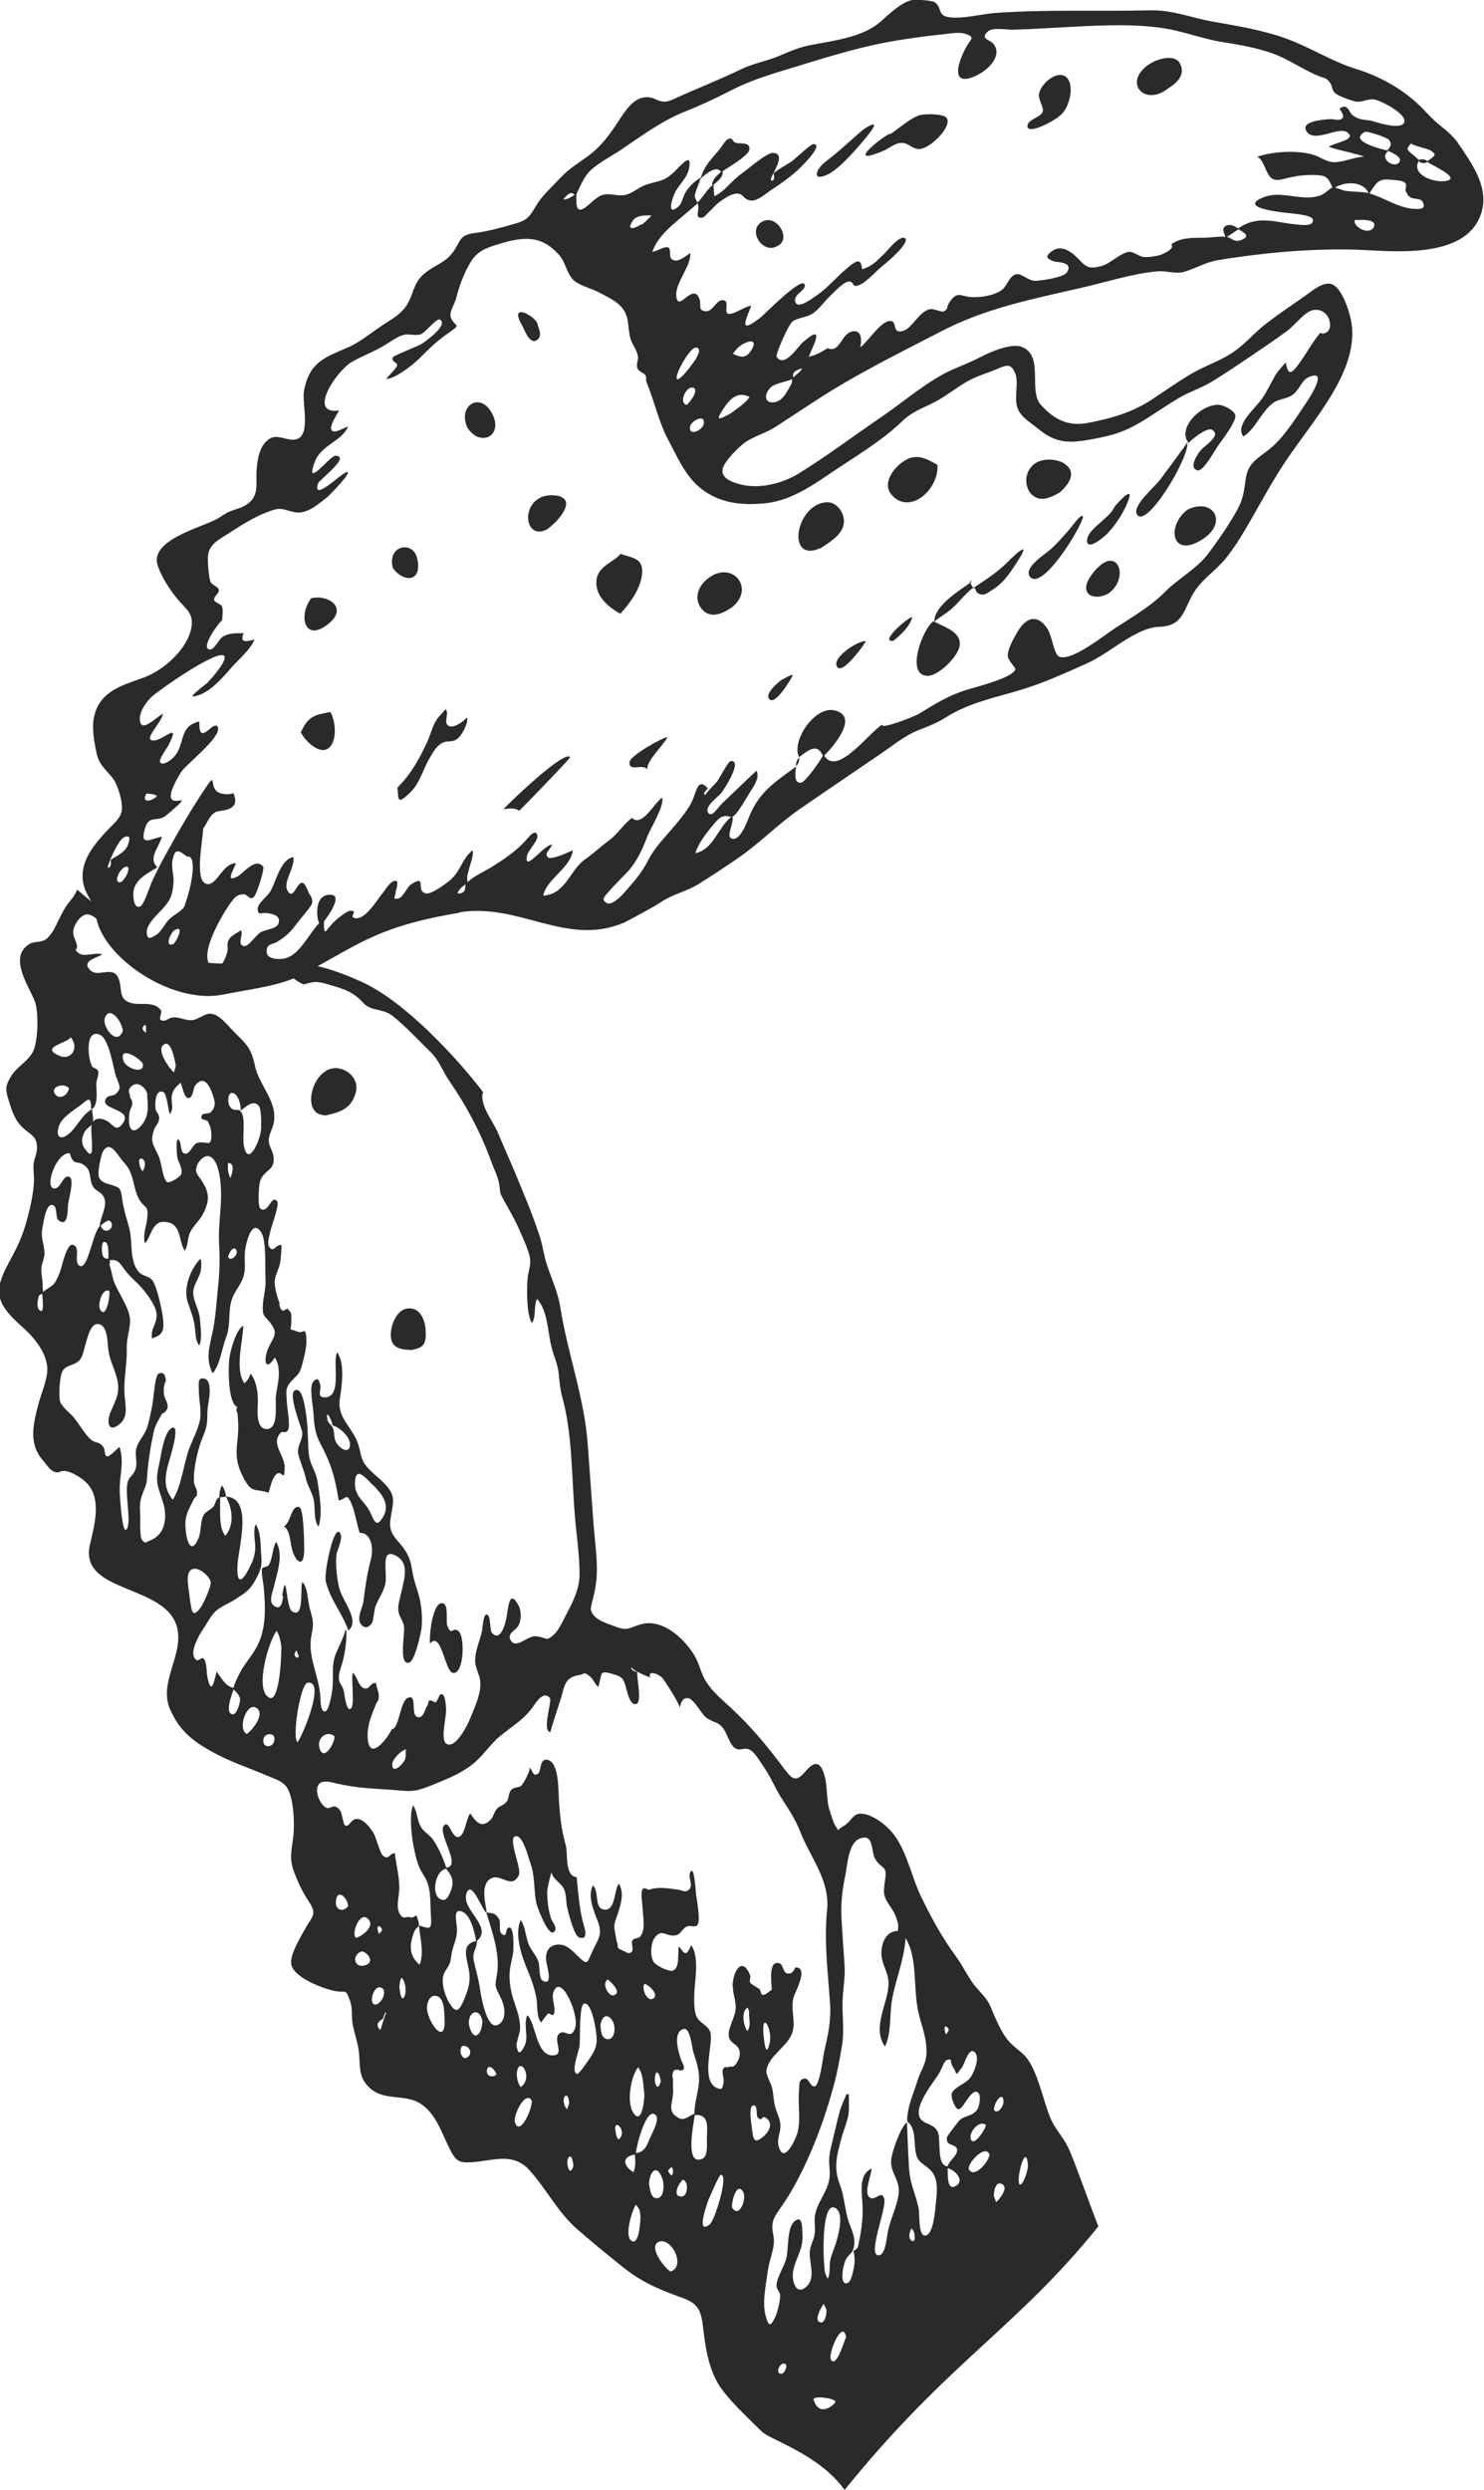
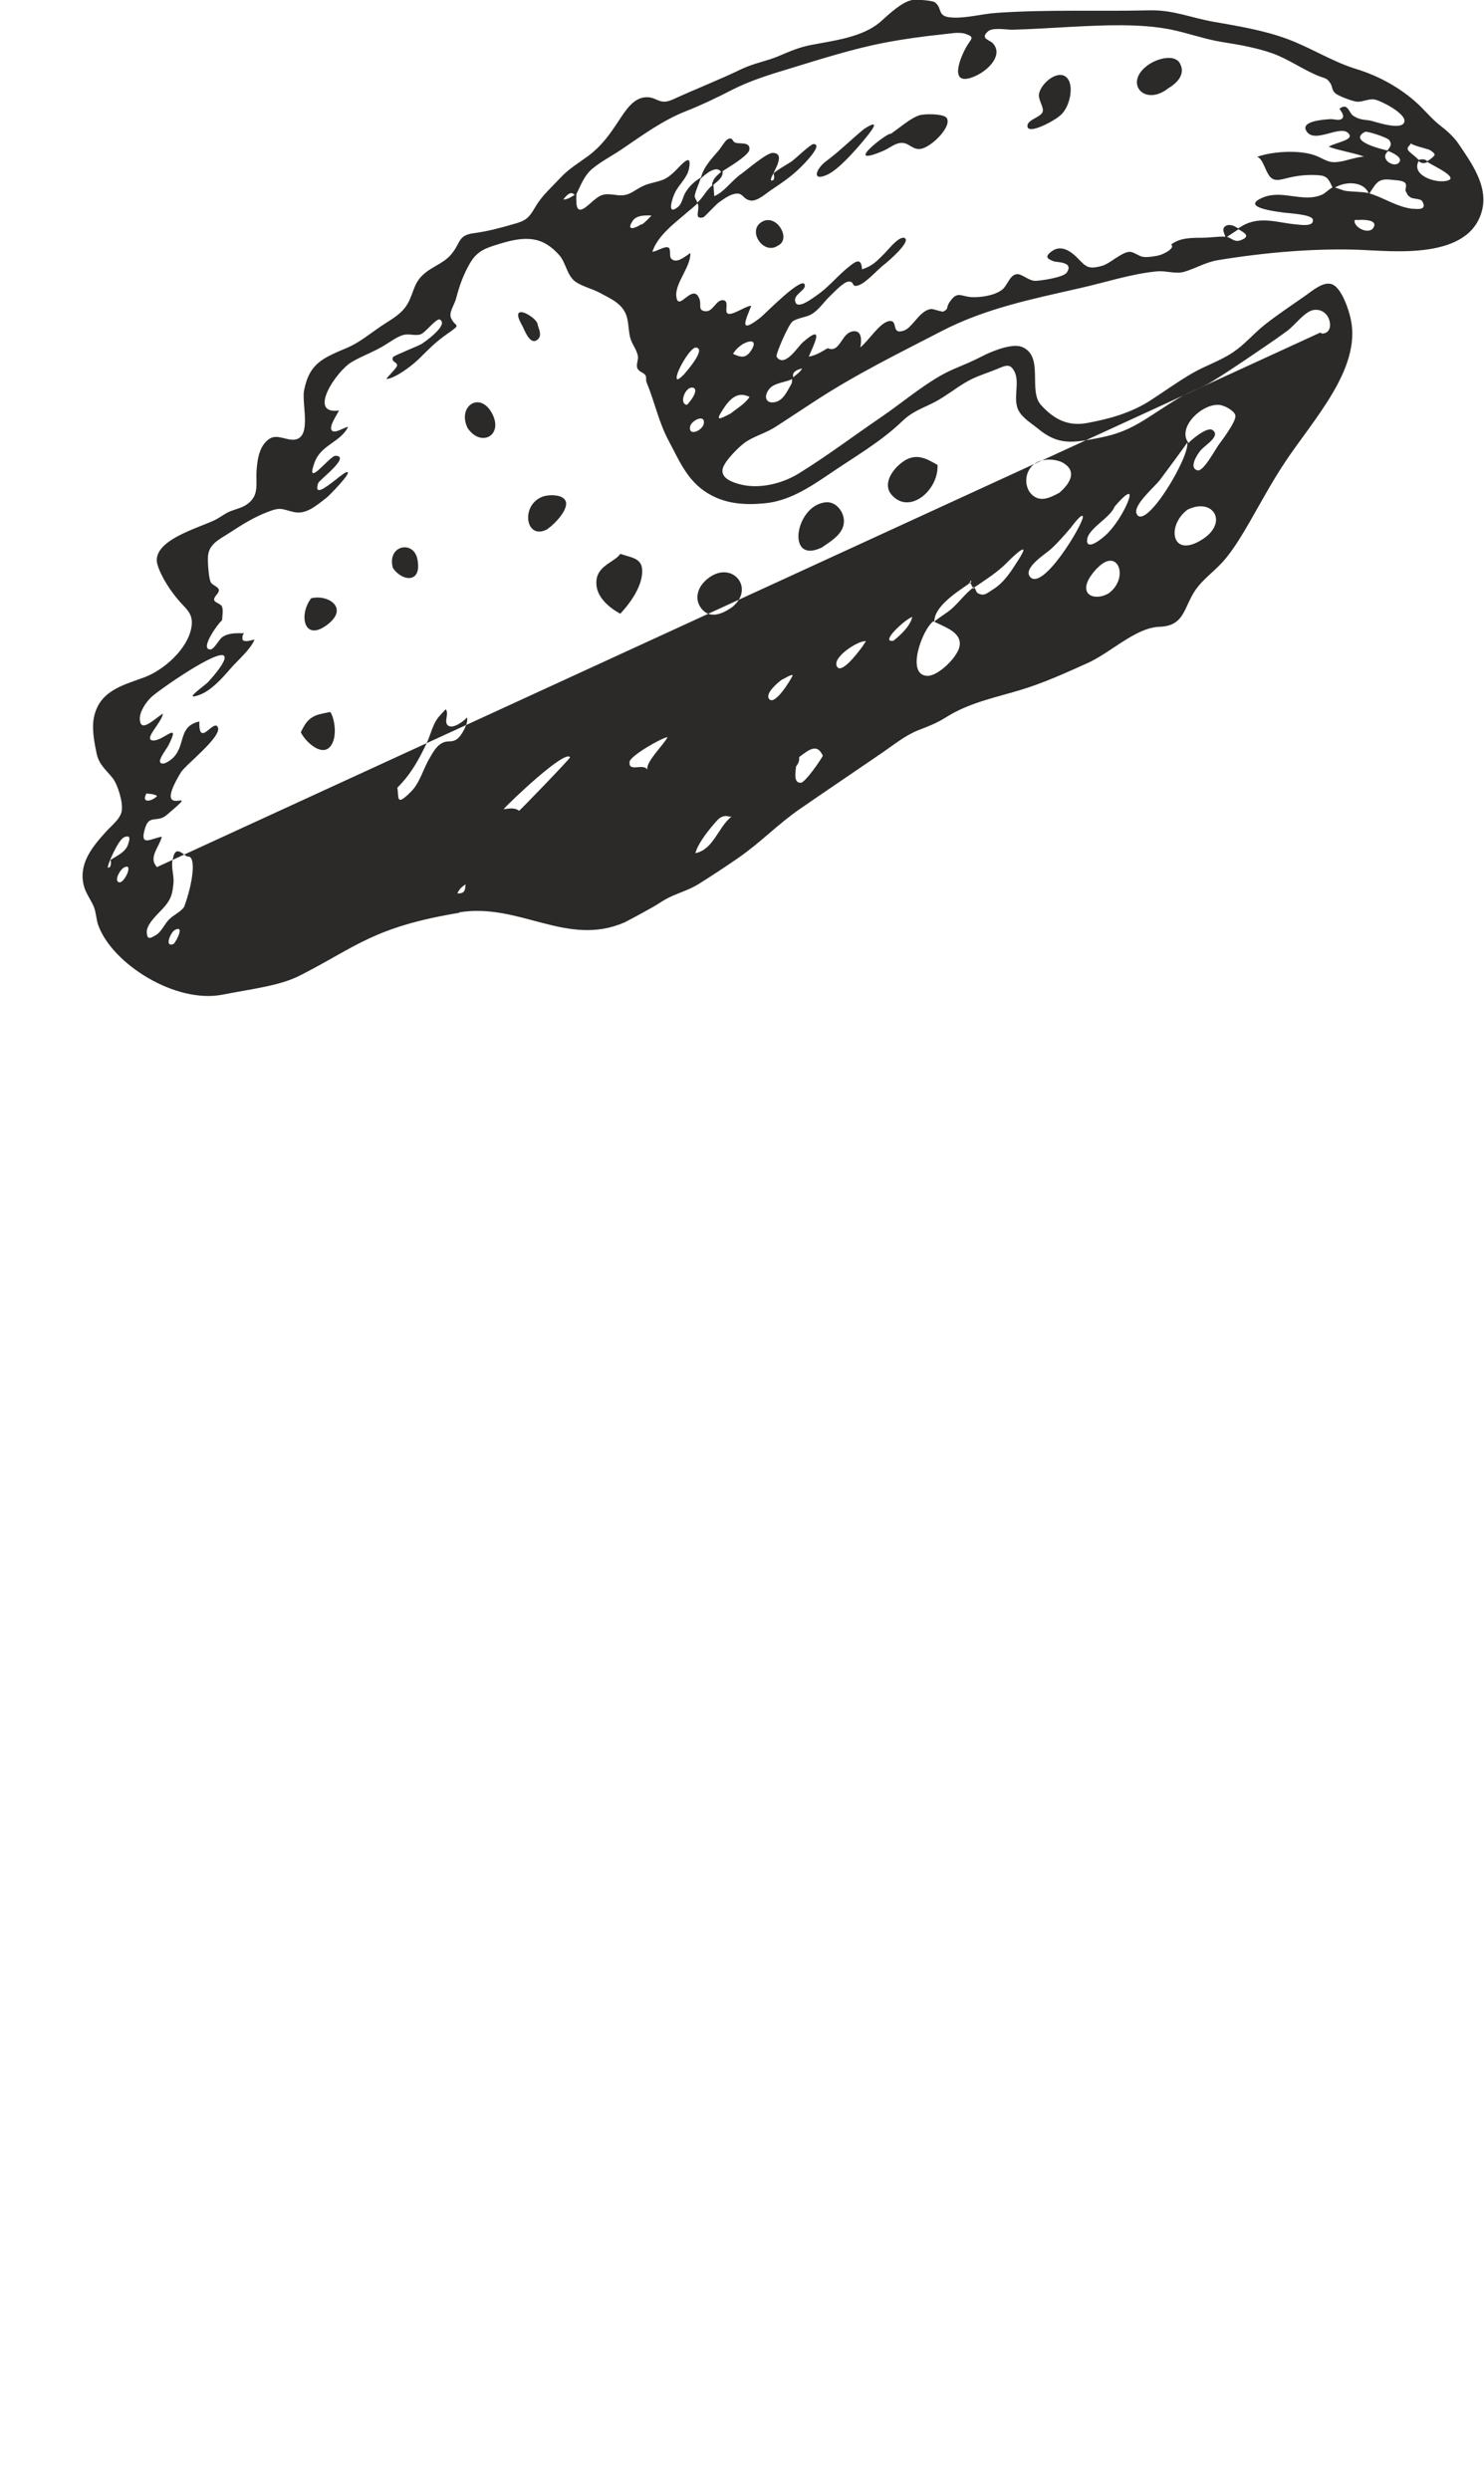
<svg xmlns="http://www.w3.org/2000/svg" xml:space="preserve" width="36.844mm" height="61.808mm" style="shape-rendering:geometricPrecision; text-rendering:geometricPrecision; image-rendering:optimizeQuality; fill-rule:evenodd; clip-rule:evenodd" viewBox="0 0 87.47 146.74">
  <defs>
    <style type="text/css">  .fil0 {fill:#2B2A29}  </style>
  </defs>
  <g id="Слой_x0020_1">
    <g id="_2434359033136">
-       <path class="fil0" d="M11.76 74.23c-0.55,0.62 -0.97,1.69 -0.69,2.53 0.2,0.59 0.37,0.96 0.43,1.6 0.04,0.39 0.03,0.64 0.24,0.94 0.19,-0.39 0.08,-1.08 0.05,-1.51 -0.04,-0.57 -0.35,-1.02 -0.4,-1.53 -0.04,-0.55 0.42,-0.97 0.46,-1.49 0,-0.07 0.07,-0.68 -0.11,-0.53zm6.17 17.18c-0,-0.33 -0.01,-2.51 -0.29,-2.59 -0.5,-0.14 -0.5,0.97 -0.91,1.13 0.43,0.28 0.34,1.05 0.56,1.59 0.31,0.75 0.64,0.61 0.63,-0.13zm1.89 0.26c0.03,-0.29 0.49,-1.14 0.17,-1.38 -0.36,-0.27 -0.9,2.45 -0.79,2.9 0.27,1.12 0.98,1.87 1.33,2.9 0.73,-0.6 -0.39,-1.76 -0.56,-2.59 -0.11,-0.51 -0.2,-1.31 -0.14,-1.83zm5.53 5.19c0.65,-0.78 0.87,1.59 1.32,1.72 0.67,0.19 0.76,-2.11 0.36,-2.45 -0.37,-0.3 -0.42,0.35 -0.67,-0.34 -0.08,-0.23 0.08,-1.18 -0.22,-1.29 -0.66,-0.24 -0.86,2.03 -0.79,2.36zm-7.75 -11.08c0.13,0.47 0.32,0.87 0.43,1.36 0.1,0.42 0.32,0.74 0.44,1.15 0.14,0.52 -0.02,1.25 0.3,1.68 0.26,-0.7 0.06,-1.93 -0.06,-2.68 -0.07,-0.48 -0.3,-0.78 -0.43,-1.22 -0.14,-0.46 -0.1,-1.03 -0.14,-1.5 0.02,-0 -0.1,-2.56 -0.61,-2.65 -0.75,-0.13 0.29,2.3 0.29,2.52 0,0.52 -0.36,0.78 -0.22,1.33zm6.68 -6.22c0.05,-0.01 0.06,-0.01 0.06,-0.02 0.64,-0.13 0.79,-0.35 0.75,-1.12 -0.03,-0.67 -0.36,-1.43 -1.12,-1.3 -0.54,0.09 -0.88,0.83 -0.93,1.39 -0.08,0.93 0.53,1.03 1.24,1.05zm-5.12 -13.84c-0.15,0.02 -0.33,0.04 0.07,0.01 0.77,-0.18 1.46,-0.36 1.73,-1.31 0.2,-0.68 -0.26,-1.28 -0.91,-1.44 -1.58,-0.39 -2.46,2.77 -0.88,2.74zm-0.27 19.37c0.62,1.16 0.87,2.01 1.07,3.33 0.4,-0.03 0.45,-0.5 0.74,0.16 0.23,0.52 0.32,1.2 0.5,1.76 0.67,-0.04 0.84,0.89 0.66,1.56 -0.23,0.85 -0.33,1.62 -0.44,2.48 -0.05,0.38 -0.44,1.01 -0.13,1.36 0.23,0.27 0.46,0.17 0.64,-0.1 0.08,-0.12 0.13,-0.82 0.21,-1 0.18,-0.45 0.46,-0.81 0.57,-1.3 0.14,-0.64 -0.3,-2.09 0.56,-1.69 0.89,0.41 0.56,1.36 0.41,2.08 -0.06,0.27 -0.21,0.78 -0.21,1.04 -0,0.45 0.2,0.57 0.33,0.99 0.12,0.38 -0.35,2.35 0.3,2.23 0.35,-0.07 0.7,-1.69 0.75,-2.07 0.06,-0.6 -0.01,-1.42 -0.19,-1.99 -0.15,-0.51 -0.29,-0.87 -0.37,-1.41 -0.07,-0.44 -0.15,-0.72 -0.38,-1.1 -0.42,-0.69 -1.03,-0.93 -0.9,-1.86 0.14,-0.99 0.39,-1.36 -0.33,-2.11 -0.36,-0.38 -0.81,-0.68 -1.13,-1.1 -0.3,-0.39 -0.27,-0.72 -0.42,-1.18 -0.34,-1.1 -1.28,-1.56 -1.1,-2.75 0.12,-0.76 0.31,-2.02 -0.15,-2.72 -0.32,0.49 0.32,2.6 -0.7,2.65 -0.55,0.02 -0.22,-0.41 -0.31,-0.75 -0.05,-0.18 -0.12,-0.51 -0.41,-0.17 -0.25,0.3 -0.01,1.41 0.01,1.8 0.05,0.75 0.08,1.22 0.42,1.86zm3.08 2.41c0.49,0.5 1.04,1.12 0.63,1.86 -0.46,0.82 -0.56,0.15 -0.84,-0.35 -0.31,-0.56 -0.79,-0.78 -0.84,-1.49 0,0.08 0.01,0.25 -0,-0.01 -0.01,-1.17 0.56,-0.5 1.04,-0zm-2.38 -3.5c0.36,0.07 1.05,0.65 1.04,1.14 -0.01,0.55 -0.54,0.29 -0.78,-0.08 -0.2,-0.31 -0.11,-0.49 -0.2,-0.82 -0.09,-0.31 -0.31,-0.3 -0.36,-0.61 -0.1,-0.63 0.27,0.03 0.31,0.37zm40.47 44.26c0.04,-0.57 0.44,-1.82 0.53,-0.66 -0.01,-0.06 -0.01,-0.17 0,0.03 -0.01,0.54 -0.61,1.82 -0.54,0.63zm-1.46 -3.96c-0.01,-0.43 0.54,-1.11 0.55,-0.44 0,0.28 -0.34,0.77 -0.56,0.49 -0.03,-0.25 0,-0.13 0.01,-0.05zm0.4 4.39c0.55,0.18 -0.13,0.96 -0.28,1.09 -0.05,-0.12 -0.1,-0.24 -0.14,-0.36 0,-0.21 0.07,-0.85 0.42,-0.73zm-0.69 -1.75c-0,-0.01 0,-0.02 0.02,0.03 0,0.04 -0,0.04 -0.01,0.03 -0.06,0.42 -0.88,1.38 -1.2,0.87 -0.19,-0.31 0.94,-1.53 1.19,-0.92zm-0.2 -1.71c0,0.25 -0.82,1.45 -0.9,0.75 -0.05,-0.42 0.56,-1.05 0.9,-0.75zm-2.2 -5.54c-0.05,0.07 -0.11,0.14 -0.16,0.21 -0.26,-0.77 0.23,-0.42 0.16,-0.21zm-0.5 2.4c0.08,-0.15 0.24,-0.64 0.41,-0.69 0.35,-0.1 0.15,0.08 0.32,0.36 0.34,0.55 0.13,0.61 0.54,0.11 0.19,-0.23 0.43,-1.32 0.8,-0.9 0.27,0.32 -0.05,1.1 -0.23,1.39 -0.26,0.44 -0.94,0.58 -1.14,0.98 -0.1,0.2 0.16,0.9 0.36,0.96 0.14,0.04 0.31,-0.23 0.5,-0.51 0.2,-0.29 0.41,-0.57 0.61,-0.51 0.3,0.1 0.15,0.82 0.04,1.01 -0.25,0.43 -0.74,0.37 -1.05,0.65 -0.09,0.08 -0.75,0.95 -0.76,1.03 -0.07,0.55 0.53,0.34 0.6,0.7 0.07,0.33 -0.46,0.65 -0.56,1 -0.67,-0.04 -0.37,-1.56 -0.57,-2.02 -0.24,-0.53 -0.82,-0.42 -1.05,-0.83 -0.41,-0.73 0.92,-2.23 1.19,-2.75zm0.95 6.72c-0.55,0.36 -0.5,-0.66 -0.5,-1.03 0.38,0.07 1.03,0.7 0.5,1.03zm-50.99 -63.41c-0.58,0.34 -0.83,1.04 -1.35,1.45 -0.44,0.35 -0.76,0.17 -0.55,-0.48 0.17,-0.54 0.95,-0.98 1.35,-1.3 0.43,-0.34 0.53,-0.46 0.56,0.33zm-0.37 2.31c-0.23,-0.33 -0.2,-0.66 -0.01,-1.01 0.08,-0.16 0.29,-0.29 0.41,-0.41 -0.1,0.58 0.3,2.41 -0.39,1.42zm-0.84 -6.58c0.52,0.57 0.07,1.4 -0.66,1.09 -1.21,-0.51 0.49,-0.74 0.66,-1.09zm-0.1 3.01c-0.01,0.19 -0.02,0.11 -0.02,0.04 -0.06,0.4 -0.55,0.63 -0.79,0.31 -0.34,-0.47 0.56,-0.69 0.81,-0.36zm-1.76 13.04c-0.15,-0.16 -0.08,-0.56 -0.03,-0.75 0.03,-0.12 0.12,-0.15 0.22,-0.18 0.01,0.31 0.16,1.31 -0.2,0.93zm0.24 -1.05c-0.01,-0.11 -0.02,-0.21 -0.03,-0.31 0.03,-0.37 -0.11,-0.74 -0.07,-1.12 0.03,-0.28 0.18,-0.54 0.18,-0.82 -0.02,-0.71 -0.27,-0.89 -0.09,-1.67 0.04,-0.21 0.17,-1.2 0.51,-1.2 0.39,-0 0.19,0.74 0.41,0.91 0.58,0.44 0.53,-0.61 0.56,-0.94 0.02,-0.23 0.38,-1.46 0.1,-1.61 -0.21,-0.11 -0.35,0.1 -0.49,0.32 -0.12,0.19 -0.25,0.38 -0.44,0.35 -0.59,-0.07 0.16,-2.17 0.93,-2.07 0.25,0.84 0.44,0.32 0.95,0.78 0.27,0.24 0.22,0.58 0.32,0.94 0.18,0.61 0.6,0.43 0.78,0.97 0.16,0.47 -0.27,1.12 -0.29,1.62 -0.43,0.4 -0.7,2.71 -1.22,2.29 -0.31,-0.25 0.14,-1.14 -0.39,-1.21 -0.34,-0.04 -0.63,1.34 -0.72,1.58 -0.1,0.25 -0.19,0.5 -0.35,0.71 -0.13,0.17 -0.53,0.35 -0.65,0.5zm6.13 -11.61c0.05,0.61 0.12,1.19 -0.26,1.7 -0.5,0.68 -0.88,0.46 -0.8,-0.44 -0,-0.2 0.05,-0.39 0.15,-0.57 0.07,-0.2 0.04,-0.37 -0.09,-0.52 0.01,-0.28 -0.19,-0.37 0.03,-0.62 0.37,-0.44 0.92,0.02 0.99,0.45zm-0.16 -4.1c0.15,-0.14 0.09,0.44 0.09,0.45 -0.01,-0.04 -0.37,-0.2 -0.09,-0.45zm-0.1 8.61c-0.13,-0.15 -0.19,-0.32 -0.2,-0.52 -0.12,-0.46 0.62,-0.22 0.2,0.52zm0 -6.32c0.12,0.61 -0.97,0.28 -1.13,-0.19 -0.31,-0.9 0.88,-0.25 1.14,0.17 0.02,0.06 0,0.05 -0.01,0.02zm-1.18 -1.93c-0.38,0.91 -1.23,-0.33 -1.05,-0.79 0.28,-0.76 0.99,0.18 1.04,0.7 0.01,-0.12 0.03,-0.25 0.01,0.09zm-0.36 2.72c0.15,0.49 0.33,0.61 -0.04,0.96 -0.2,0.19 -0.49,0.02 -0.62,0.36 -0.23,0.62 1.79,0.53 0.94,1.49 -0.33,0.38 -0.54,-0.08 -0.83,-0.24 -0.23,-0.13 -0.61,-0.26 -0.84,0.04 0.03,-0.2 -0.04,-0.54 -0.06,-0.72l0.01 -0.04c0.4,-0.28 0.22,-1.13 0.25,-1.56 0.02,-0.17 0.17,-0.5 0.1,-0.68 -0.07,-0.16 -0.28,-0.15 -0.35,-0.26 -0.26,-0.44 -0.43,-2.28 0.47,-1.86 0.54,0.26 0.77,1.93 0.95,2.51zm-0.56 10.67c-0.14,0.01 -0.23,-0.07 -0.27,-0.23 -0.03,-0.12 -0.1,-0.74 0.11,-0.75 0.3,-0 0.23,0.76 0.24,1.01 -0.03,-0.01 -0.04,-0.04 -0.08,-0.04zm-0.4 3.02c-0.19,-0.31 0.14,-1.34 0.53,-1.1 0.07,0.23 -0.18,1.68 -0.53,1.1zm0.02 -4.96c0.19,-0.15 0.49,-0.46 0.63,-0.18 0.19,0.39 -0.42,0.76 -0.63,0.18zm5.23 20.39c0.34,-0.49 1.2,0.22 1.26,0.63 0.03,0.22 -0.42,1.28 -0.63,1.54 -0.49,0.61 -0.49,0.07 -0.59,-0.48 -0.02,-0.33 -0.26,-1.38 -0.04,-1.69zm2.55 8.41c-0.44,-0.05 -0.11,-1 0.03,-1.4 0.01,-0 0.02,-0.04 0.03,-0.08 0.06,0.11 0.37,0.31 0.38,0.61 0,0.21 -0.19,0.9 -0.44,0.87zm0.83 1.16c-0.55,-0.3 -0.02,-1.83 0.53,-1.56 0.64,0.31 -0.22,1.37 -0.53,1.56zm1.63 0.35c-0.03,0.47 -0.7,0.52 -0.65,0 0.05,-0.47 0.75,-0.44 0.65,-0zm0.41 -5.37c-0,0.68 -0.13,3.17 -0.71,2.88 -0.91,-0.45 0,-3.43 0.44,-3.94 0.18,0.34 0.21,0.53 0.27,0.91 0.01,0.2 0.01,0.19 -0,0.15zm0.11 -3.11c-0.05,0.35 -0.11,0.86 -0.53,0.58 -0.35,-0.24 -0.11,-0.74 -0.04,-1.04 0.18,-0.79 0.63,-1.99 0.15,-2.73 -0.22,0.4 -0.19,0.91 -0.41,1.34 -0.08,0.15 -0.37,0.13 -0.41,0.22 -0.07,0.17 0.07,0.86 0.09,1.08 0.11,1.2 0.17,2.49 -0.42,3.57 -0.33,0.6 -0.8,1.07 -1.09,1.72 -0.07,0.15 -0.23,0.46 -0.26,0.66 -0.45,-0.03 -0.74,-0.6 -1,-0.95 -0.17,0.69 -0.32,1.41 -0.55,0.31 -0.05,-0.25 -0.02,-0.85 -0.21,-1.06 -0.07,-0.08 -0.14,-0.03 -0.22,0.02 -0.1,0.07 -0.21,0.14 -0.34,-0.1 -0.23,-0.41 0.28,-1.31 0.47,-1.59 0.2,-0.29 0.52,-0.89 0.77,-1.12 0.34,-0.32 0.84,-0.48 1.23,-0.75 0.53,-0.36 0.77,-0.46 1.12,-1.08 0.31,-0.57 0.42,-0.79 0.36,-1.46 -0.06,-0.61 -0,-1.36 -0.33,-1.85 -0.2,0.49 0.03,1.07 -0.04,1.58 -0.05,0.42 -0.17,0.67 -0.36,1.04 -0.42,0.84 -0.74,0.92 -0.67,-0.24 0.06,-1.03 0.93,-3.94 -0.68,-4.01 -0.02,-0.25 -0.1,-0.47 -0.24,-0.66 -0.11,0.22 -0.16,0.45 -0.15,0.7 -0.27,0.13 -0.19,0.36 -0.36,0.56 -0.13,0.15 -0.41,0.27 -0.53,0.43 -0.25,0.35 -0.16,1 -0.34,1.42 -0.57,1.35 -0.86,-0.53 -0.75,-1.14 0.07,-0.41 0.26,-0.73 0.44,-1.09 0.19,-0.39 0.2,-0.05 0.22,-0.47 0.01,-0.19 -0.17,-0.41 -0.18,-0.61 -0.04,-0.8 0.23,-1.97 0.54,-2.7 0.22,-0.51 0.25,-0.78 0.25,-1.34 -0,-0.46 0.16,-0.96 0.14,-1.39 -0.01,-0.24 -0.03,-0.61 -0.35,-0.67 -0.39,-0.07 -0.29,0.36 -0.29,0.76 0.01,0.57 0.17,1.14 0.06,1.71 -0.12,0.56 -0.43,1.13 -0.63,1.67 -0.33,0.91 -0.46,2.22 -0.97,3.01 -0.58,-0.75 -0.46,-1.42 -0.22,-2.26 0.06,-0.23 0.66,-2.09 0.22,-1.99 -0.52,0.13 -0.7,1.73 -0.8,2.16 -0.28,1.11 -0.04,1.33 0.25,2.32 0.25,0.86 0.07,1.83 -0.75,2.15 -0.33,0.13 -0.28,0.23 -0.5,0 -0.17,-0.17 -0.1,-1.34 -0.12,-1.6 -0.04,-0.63 0.01,-0.79 0.2,-1.29 0.16,-0.39 0.19,-0.47 0.22,-0.96 0.05,-0.8 0.21,-1.76 0.38,-2.54 0.09,-0.42 0.32,-0.73 0.49,-1.07 0.16,-0.05 0.27,-0.17 0.33,-0.35 0.01,-0.16 -0.03,-0.31 -0.1,-0.44 -0.08,-0.15 -0.12,-0.31 -0.13,-0.49 -0.01,-0.23 0.03,-0.46 0.13,-0.67 -0.04,-0.26 -0.1,-0.55 -0.43,-0.41 -0.23,0.1 -0.3,1.58 -0.39,1.95 -0.1,0.43 -0.16,0.87 -0.31,1.28 -0.15,0.41 -0.47,0.72 -0.6,1.12 -0.13,0.4 0.06,0.84 -0.05,1.24 -0.09,0.35 -0.28,0.4 -0.43,0.68 -0.3,0.57 0.25,2.63 -0.14,2.93 -0.24,0.19 -0.36,-1.95 -0.37,-2.15 -0.06,-0.97 0.3,-1.8 -0.02,-2.73 -0.08,0.06 -0.6,0.61 -0.74,0.56 -0.16,-0.06 -0.11,-0.4 -0.19,-0.52 -0.31,-0.45 -0.5,-0.17 -0.89,-0.6 -0.31,-0.35 -0.57,-0.79 -0.86,-1.16 -0.21,-0.26 -0.71,-0.63 -0.81,-0.93 -0.11,-0.33 -0.04,-1.53 0.14,-1.83 0.25,-0.41 0.75,-0.27 1.06,-0.71 0.27,-0.39 0.4,-1.94 0.92,-2.04 0.59,-0.11 0.66,0.81 0.69,1.27 0.07,0.86 0.31,1.1 0.52,1.87 0.23,0.84 -0.04,1.31 -0.35,2 -0.3,0.68 -0.11,1.33 0.58,0.69 0.49,-0.46 0.24,-1.18 0.22,-1.84 -0.03,-0.87 0.17,-1.7 0.14,-2.59 -0.02,-0.6 0.24,-1.2 0.19,-1.74 -0.06,-0.66 -0.73,-1.57 -0.95,-2.2 -0.11,-0.3 -0.15,-0.67 -0.26,-0.96 0.04,-0.13 0.04,-0.22 0.01,-0.28 0.52,-0.03 0.56,0.13 0.92,0.61 0.32,0.43 0.74,0.73 1.08,1.15 0.28,0.35 0.78,1.01 0.77,1.5 -0,0.55 -0.37,0.78 -0.27,1.37 0.11,-0.09 0.5,-0.11 0.63,-0.5 0.12,-0.37 -0.06,-1.21 -0.15,-1.59 -0.08,-0.34 -0.28,-1.15 -0.48,-1.37 -0.2,-0.23 -0.54,-0.22 -0.76,-0.45 -0.59,-0.63 -0.37,-1.79 -0.58,-2.59 -0.16,-0.6 -0.33,-1.1 -0.42,-1.73 -0.09,-0.67 -0.13,-0.66 -0.64,-0.83 -0.27,-0.09 -0.59,-0.12 -0.73,-0.46 -0.1,-0.25 0.12,-1.31 0.24,-1.51 0.43,-0.73 0.85,0.24 1.27,0.69 0.63,0.67 0.46,1.58 0.95,2.27 0.27,0.37 0.45,0.27 0.4,0.85 -0.04,0.6 -0.28,0.98 -0.16,1.6 0.37,-0.28 0.39,-1.28 1.12,-1.26 1.09,0.02 0.83,1.08 1.24,1.7 0.2,-0.29 0.15,-0.73 0.31,-1.07 0.19,-0.41 0.54,-0.67 0.75,-1.07 0.44,-0.84 0.39,-1.31 -0.09,-2.03 -0.23,-0.34 -0.39,-0.43 -0.25,-0.85 0.09,-0.26 0.41,-0.61 0.69,-0.55 0.68,0.15 0.74,1.85 0.73,2.36 -0.02,1 -0.18,1.93 -0.11,2.95 0.05,0.95 0.01,1.71 -0.09,2.62 -0.09,0.88 -0.13,1.69 -0.33,2.57 -0.18,0.79 -0.38,1.54 0.04,2.29 0.43,-0.5 0.55,-1.52 0.79,-2.13 0.29,-0.75 0.09,-1.51 0.34,-2.24 0.16,-0.46 0.51,-0.82 0.67,-1.3 0.16,-0.51 0.06,-0.88 0.09,-1.4 0.02,-0.45 0.38,-2.1 0.95,-1.26 0.34,0.49 0.23,2.13 0.27,2.77 0.03,0.58 -0.14,1.05 -0.16,1.6 -0.02,0.62 0.08,0.54 0.42,0.96 0.52,0.67 0.23,0.8 -0.09,1.51 -0.31,0.68 -0.2,1.47 0.38,0.56 0.43,0.68 0.16,1.55 0.06,2.26 -0.06,0.44 0.18,1.85 -0.46,1.95 -0.79,0.12 -0.6,-1.29 -0.6,-1.67 -0,-0.51 -0.1,-1.2 -0.44,-1.59 -0.06,0.24 -0.18,0.43 -0.36,0.57 -0.57,-0.86 -0.09,-2.4 -0.06,-3.4 -0.45,0.27 -0.77,1.49 -0.83,1.99 -0.06,0.54 -0.08,2.6 0.48,2.81 -0.06,0.08 -0.08,0.2 0.01,0.38l0.03 0.4c0.03,0.45 0.01,0.78 -0.04,1.22 -0.1,0.87 -0.05,1.37 0.35,2.15 0.51,0.98 0.65,0.62 1.49,0.9 0.11,-0.35 0.23,-0.95 0.5,-1.12 0.12,-0.07 0.2,-0.02 0.27,0.03 0.11,0.09 0.16,0.18 0.18,-0.36 0.03,-0.76 -0.85,-1.41 -0.24,-2.08 0.05,-0.06 0.11,-0.05 0.17,-0.04 0.08,0.01 0.18,0.02 0.27,-0.13 0.14,-0.24 -0.06,-1.31 -0.07,-1.61 -0.03,-0.6 -0.12,-0.83 0.24,-1.24 0.39,-0.43 0.52,-0.41 0.67,-1.04 0.11,-0.42 0.26,-0.99 0.24,-1.44 -0.03,-0.56 -0.09,-0.52 -0.23,-0.46 -0.07,0.03 -0.16,0.05 -0.29,0 -0.6,-0.25 -0.36,0.1 -0.37,-0.7 -0,-0.58 -0.02,-0.36 -0.23,-0.67 -0.08,0.06 -0.18,0.11 -0.27,0.14 -0.15,-0.1 -0.22,-0.26 -0.2,-0.49 -0.12,-0.24 -0.29,-0.92 -0.28,-1.22 0.01,-0.36 0.22,-0.69 0.3,-1.03 0.08,-0.34 0.1,-0.98 0.1,-1.14 -0.14,-0.01 -0.24,0.06 -0.33,0.13 -0.13,0.11 -0.22,0.22 -0.39,-0.01 -0.15,-0.21 0.02,-0.71 0.06,-0.91 0.06,-0.31 0.56,-1.6 0.41,-1.78 -0.19,-0.23 -0.32,-0.02 -0.46,0.19 -0.13,0.19 -0.28,0.38 -0.51,0.26 -0.21,-0.11 -0.12,-1.43 -0.03,-1.67 0.25,-0.67 0.89,-0.58 0.78,-1.43 -0.04,-0.32 -0.27,-0.59 -0.28,-0.93 -0,-0.34 0.19,-0.63 0.27,-0.95 0.33,-1.29 -0.83,-2.26 -1.08,-3.45 -0.21,-0.96 -0.42,-1.22 -1.12,-1.89 -0.45,-0.43 -0.98,-1.22 -1.57,-1.19 -0.3,0.01 -0.67,0.35 -1.01,0.38 -0.2,0.02 -0.39,-0.03 -0.58,-0.08 -0.19,-0.05 -0.38,-0.1 -0.57,-0.08 -0.3,0.04 -0.42,0.3 -0.71,0.15 -0.11,-0.06 0.08,-0.47 0.03,-0.55 -0.38,-0.56 -1.17,-0.33 -1.65,-0.42 -1,-0.2 -0.56,-0.91 -0.91,-1.57 -0.19,-0.35 -0.52,-0.3 -0.86,-0.26 -0.27,0.04 -0.54,0.07 -0.74,-0.11 -0.61,-0.58 0.39,-0.74 0.68,-0.95 -0.17,-0.07 -0.41,-0.04 -0.65,-0.01 -0.28,0.04 -0.54,0.07 -0.71,-0.05 -0.4,-0.31 -0.03,-0.14 -0.14,-0.54 -0.11,-0.4 -0.3,-0.55 -0.15,-1 0.13,-0.39 0.52,-0.84 0.88,-0.75 0.68,0.16 1.18,1.39 1.65,1.84 0.29,0.27 0.58,0.12 0.9,0.32 0.38,0.23 0.22,0.48 0.73,0.51 0.12,0.01 0.2,-0.02 0.27,-0.04 0.15,-0.04 0.25,-0.09 0.51,0.14 0.21,0.18 0.25,0.55 0.54,0.6 0.11,0.02 0.21,-0.04 0.31,-0.11 0.09,-0.06 0.18,-0.12 0.28,-0.11 0.29,0.02 0.49,0.37 0.72,0.52 0.54,0.34 1.4,0.3 2.07,0.48 0.79,0.21 1.54,0.04 2.3,-0.22 0.45,-0.16 0.94,-0.33 1.42,-0.28 0.35,0.03 0.41,0.18 0.66,0.32 0.37,0.2 0.2,0.16 0.69,0.04 0.43,-0.1 0.77,0.03 1.19,0.15 0.84,0.24 1.34,0.41 1.93,1.05 0.46,0.51 1.14,0.3 1.73,0.77 0.77,0.61 1.47,1.39 2.19,2.08 0.58,0.56 0.72,1.14 1.16,1.77 0.99,1.43 1.84,3.04 2.45,4.71 0.17,0.48 0.43,0.95 0.49,1.46 0.05,0.44 0.03,0.4 0.2,0.73 0.34,0.62 0.75,1.31 1.04,2 0.19,0.45 0.43,0.94 0.54,1.42 0.11,0.46 -0.07,0.81 -0.12,1.26 -0.06,0.58 -0.07,2.23 0.26,2.66 0.26,-0.43 0.08,-0.94 0.29,-1.42 0.65,0.68 0.63,2.01 0.87,2.89 0.13,0.49 0.33,0.9 0.4,1.43 0.06,0.47 0.08,0.96 0.21,1.42 0.61,2.18 0.56,4.7 0.75,6.99 0.09,1.16 0.29,2.38 0.28,3.55 -0.02,0.86 -0.41,1.61 -0.79,2.33 -0.21,0.39 -0.43,0.92 -0.76,1.21 -0.42,0.36 -0.4,0.17 -0.82,0.09 -0.36,-0.06 -0.39,-0.03 -0.72,0.12 -0.17,0.08 -0.67,0.45 -0.9,0.18 -0.39,-0.47 0.21,-0.64 0.39,-0.96 0.16,-0.29 0.18,-0.83 0.02,-1.15 -0.54,-1.04 -0.62,0.02 -0.7,0.53 -0.08,0.52 -0.38,1.63 -0.89,1.04 -0.13,-0.16 -0.05,-1 -0.29,-1.07 -0.22,-0.06 -0.26,0.84 -0.28,0.93 -0.1,0.48 -0.3,0.93 -0.38,1.41 -0.1,0.58 0.03,0.76 0.21,1.31 0.24,0.74 -0.23,1.71 -0.51,2.41 -0.16,0.41 -0.79,1.69 -1.32,1.6 -0.56,-0.1 -0.08,-1.58 -0.13,-2.14 -0.03,-0.27 -0.03,-0.87 -0.31,-0.82 -0.1,0.02 -0.18,0.39 -0.29,0.46 -0.04,0.03 -0.11,-0.01 -0.18,-0.05 -0.08,-0.04 -0.16,-0.08 -0.21,-0.04 -0.07,0.07 -0.06,0.23 -0.11,0.3 -0.14,0.16 -0.22,0.79 -0.59,0.67 -0.42,-0.13 0.03,-1.43 -0.59,-1.11 -0.43,0.22 -0.49,1.82 -0.91,1.82 -0.29,0.6 -1.36,1.97 -1.43,0.48 -0.03,-0.72 0.25,-1.36 0.49,-1.94 0.13,-0.3 0.15,-0.15 0.17,-0.49 0.01,-0.22 -0.19,-0.66 -0.16,-0.76 -0.18,-0.02 -0.27,0.07 -0.35,0.16 -0.09,0.1 -0.17,0.21 -0.38,0.14 -0.31,-0.11 -0.39,-0.7 -0.64,-0.91 -0.13,0.34 0.15,1.98 -0.14,2.13 -0.28,0.14 -0.35,-0.95 -0.42,-1.14 -0.17,-0.45 -0.29,-0.35 -0.26,-0.84 0.02,-0.24 0.17,-0.6 0.23,-0.85 0.15,-0.63 0.22,-1.14 0.21,-1.79 -0.03,0.01 -0.06,0.01 -0.08,-0.05 0.06,0.19 -0.5,1.26 -0.59,1.54 -0.22,0.69 -0.08,1.17 -0.15,1.88 -0.02,0.25 -0.2,1.36 -0.43,1.4 -0.31,0.06 -0.27,-0.75 -0.3,-1.01 -0.13,-1.27 -0.77,-2.26 -0.5,-3.55 0.15,-0.7 0.06,-0.87 -0.13,-1.58 -0.12,-0.48 -0.09,-1.14 -0.42,-1.49 -0.15,0.35 0.14,2.22 -0.61,1.73 -0.37,-0.24 -0.31,-2.68 -0.58,-0.9zm-3.72 -5.82c0.12,-0.01 0.23,-0.02 0.35,-0.03 0.37,0.68 0.52,1.63 -0.04,2.3 -0.42,-0.51 -0.28,-1.6 -0.31,-2.27zm-3.8 -22.89c-0.04,-0.21 -0.05,-1.21 0.46,-0.99 0.2,0.09 0.29,1.08 0.37,1.29 0.28,-0.28 0.06,-0.76 0.13,-1.1 0.08,-0.37 0.25,-0.5 0.51,-0.74 0.13,0.24 0.2,0.92 0.48,0.9 0.27,-0.03 0.26,-0.57 0.38,-0.73 0.42,-0.56 0.77,-0.22 1.01,0.46 0.15,0.44 0.26,0.73 -0.08,1.1 -0.14,0.15 -0.59,-0.02 -0.56,0.33 0.01,0.14 0.32,0.12 0.38,0.22 0.16,0.3 0.19,0.45 0.21,0.79 -0,-0.05 -0.01,-0.13 0,0.02 0,0.53 -0.15,0.48 -0.4,0.44 -0.13,-0.02 -0.3,-0.04 -0.47,0.03 -0.22,0.09 -0.41,0.65 -0.67,0.62 -0.34,-0.03 -0.19,-0.65 -0.4,-0.83 -0.18,-0.16 -0.09,0.95 -0.07,1.05 0.07,0.31 0.35,0.68 0.22,1.01 -0.06,0.14 -0.67,0.54 -0.82,0.44 -0.25,-0.15 -0.34,-1.16 -0.48,-1.48 -0.31,-0.72 -0.55,-0.86 -0.29,-1.6 0.09,-0.26 0.3,-0.39 0.3,-0.7 -0,-0.23 -0.18,-0.34 -0.22,-0.53zm0.45 -3.76c0.46,-0.42 0.7,0.95 0.74,1.23 -0.04,0.13 -0.07,0.25 -0.11,0.38 -0.24,-0.2 -1.03,-1.25 -0.63,-1.62zm5.61 3.55c0.19,0.18 0.17,1.14 0.16,1.37 -0.02,0.62 -0.75,2.33 -1.01,1.04 -0.11,-0.52 0.1,-1.5 -0.13,-1.95 -0.19,-0.38 -0.39,-0.02 -0.67,-0.34 -0.19,-0.22 -0.17,-0.84 0.08,-0.85 0.38,-0.02 0.55,0.74 0.53,1.04 0.29,-0.21 0.7,-0.64 1.04,-0.31zm-1.65 4.28c-0.16,-0.33 -0.16,-0.5 -0.14,-0.88 0.44,-0.01 0.24,0.64 0.14,0.88zm0.36 4.28c0.1,0.25 -0.31,0.66 -0.49,0.4 -0.02,-0.23 0,-0.12 0.01,-0.04 0.02,-0.25 0.34,-0.71 0.48,-0.36zm9.98 29.39c-0.03,0.21 0.03,0.39 -0.06,0.62 -0.11,0.27 -0.73,0.87 -0.74,0.29 -0.01,-0.33 0.52,-0.83 0.8,-0.91zm-4.2 -0.76c-0.01,0.45 -0.64,1.49 -0.88,0.71 -0.2,-0.62 0.44,-1.1 0.88,-0.71zm-2.25 -5.07c0.04,0.11 0.09,0.21 0.13,0.32 0.06,0.23 -0.45,0.07 -0.13,-0.32zm0.07 5.41c-0.35,-0.21 0.16,-3.44 0.59,-3.5 1.09,-0.16 -0.31,3.15 -0.59,3.5zm2.27 9.29c0.12,-0.7 0.7,-0.04 0.71,0.37 -0.29,0.4 -0.82,0.25 -0.71,-0.37zm1.63 3.88c-0.62,0.13 -0.69,-0.72 -0.08,-0.84 0.42,0.15 0.73,0.71 0.08,0.84zm0.18 -2.81c0.61,0.43 -0.3,1.11 -0.64,1.17 -0.28,-0.23 0.19,-1.48 0.64,-1.17zm0.75 4.09c0.56,0.06 0.14,1.01 -0.26,1.02 -0.4,-0.05 -0.1,-1.06 0.26,-1.02zm0.14 -3.35c-0.06,0.07 -0.11,0.14 -0.17,0.21 -0.29,-0.71 0.22,-0.45 0.17,-0.21zm-0.1 5.86c-0.29,-0.29 -0.14,-0.49 0.16,-0.65 0,0 0.02,-0.09 0.06,-0.19 0.04,-0.11 0.1,-0.23 0.16,-0.17 -0.06,-0.07 -0.32,0.93 -0.38,1.01zm1.14 -2.46c0,0.06 0.01,0.12 -0.01,-0.07 0.02,-0.21 0.02,-0.38 0.14,-0.55 0.52,0.6 -0,2.02 -0.13,0.62zm2.66 1.98c-0,1.46 -1.08,-0.12 -1.04,-0.86 0.02,-0.42 0.24,-0.78 0.62,-0.64 0.45,0.18 0.39,1.1 0.42,1.5zm0.09 -9.02c0.24,0.34 0.42,0.53 0.36,0.98 -0.04,0.26 -0.26,0.86 -0.5,0.86 -0.81,0 -0.58,-1.73 0.14,-1.84zm0.2 7.94c-0.26,-0.44 -0.48,-1.09 -0.38,-1.6 0.06,-0.29 0.29,-0.5 0.39,-0.77 0.09,-0.26 0.08,-0.5 0.15,-0.76 0.13,-0.5 0.31,-0.78 0.27,-1.33 -0.03,-0.42 -0.24,-1.2 0.34,-0.94 0.47,0.21 0.72,1.22 0.79,1.72 -0.75,0.16 -0.64,0.71 -0.48,1.43 0.18,0.79 0.11,1.19 -0.2,1.96 -0.28,0.67 -0.48,0.96 -0.87,0.29zm1.03 3.19c-0.21,0.11 -0.35,-0.1 -0.38,-0.32 -0.03,-0.21 0.05,-0.44 0.26,-0.36 0.33,0.07 0.43,0.51 0.12,0.67zm0.9 -2.1c-0.03,0.69 -0.46,1.21 -0.74,0.35 -0.27,-0.84 0.54,-1.36 0.74,-0.41 0,-0.01 0.01,-0.01 0.01,0.02 -0,0.06 -0.01,0.06 -0.01,0.04zm0.28 2.8c0.09,-0.34 0.43,-0.02 0.52,0.22 0,-0.03 0.01,-0.04 0.03,0.07 -0.21,0.23 -0.65,0.11 -0.55,-0.29zm0.75 -2.71c-0.71,0.64 -1.09,-1.49 -1.18,-2.1 -0.08,-0.56 -0.24,-1.06 -0.35,-1.58 -0.12,-0.57 0.18,-0.67 0.18,-1.18 0.99,-0.86 -0.96,-1.83 -0.61,-2.82 0.29,-0.81 0.87,0.9 1.17,1.16 0.33,1.11 0.81,2.38 0.63,3.59 -0.1,0.67 -0.19,0.64 0.15,1.28 0.24,0.45 0.49,1.23 0.01,1.67zm1.88 4.6c0.02,0.48 -0.7,2.05 -0.98,1.25 -0.15,-0.42 0.62,-1.95 0.98,-1.3 0.05,0.31 0.01,0.14 -0,0.05zm-0.88 -1.57c0,-0.04 0,-0.04 0,-0.03 0.07,-1.23 1.06,0.16 0.23,0.75 -0.14,-0.2 -0.22,-0.44 -0.22,-0.7 -0,0.01 -0.01,0.01 -0.01,-0.03zm3.01 4.95c0.21,-0.42 0.31,0.2 0.33,0.4 -0.23,0.78 -0.44,-0.18 -0.33,-0.4zm0.08 -3.3c-0.04,0.13 -0.08,0.26 -0.13,0.38 -0.48,-0.58 0.06,-1.28 0.13,-0.38zm1.22 -2.64c-0.09,0.13 -0.63,0.95 -0.75,0.93 -0.4,-0.07 0.1,-1.34 0.14,-1.64 0.05,-0.34 -0.04,-2.45 0.27,-2.5 0.47,-0.09 0.71,1.61 0.73,1.9 0.06,0.55 -0.1,0.88 -0.39,1.31zm0.99 -1.13c-0.35,-0.07 -0.33,-0.52 -0.37,-0.81 0.16,-0.97 0.88,-0.43 0.83,0.29 -0.02,0.3 -0.15,0.59 -0.47,0.53zm0.41 -2.57c-0.32,0.08 -0.72,-0.72 -0.35,-0.93 0.12,0.07 0.11,0.08 0.08,0.07 0.24,0.19 0.74,0.74 0.27,0.86zm1.25 9.39c0.03,0.39 0.06,0.66 -0.08,1.04 -0.68,-0.42 -0.64,-0.95 0.08,-1.04zm0.19 -5.15c0.31,0.41 0.29,0.96 0.36,1.48 0.04,0.48 -0.16,2.03 -0.67,1.15 -0.37,-0.64 -0.11,-2.1 0.31,-2.63zm-0.99 4.05c-0.22,0.5 -0.33,-0.13 -0.35,-0.39 0,0.04 0,0.07 -0.01,-0.06 -0,-0.03 0,-0.02 0,-0.01 0.02,-0.48 0.54,0.06 0.36,0.46zm0.57 6.15c-0.39,-0.3 0.08,-1.82 0.29,-2.1 0.25,0.29 0.23,0.33 0.27,0.7 -0,0.22 -0.07,1.79 -0.56,1.41zm0.29 -5.14c0.04,-0.48 0.63,-2.75 1.16,-2.25 0.28,0.26 -0.24,1.14 -0.34,1.39 -0.2,0.5 -0.34,0.8 -0.82,0.86zm0.95 -9.08c-0.33,0.1 -0.62,-0.64 -0.45,-0.89 0.27,0.01 0.14,0.03 0.05,0.02 0.31,0.08 0.88,0.72 0.4,0.87zm0.51 4.81c0,-0 0.01,0.01 0.01,0.04 -0.17,0.63 -0.38,0.2 -0.35,-0.19 0.06,-0.64 0.29,-0.24 0.34,0.14zm-0.68 6.01c0.07,-0.75 0.5,-1.1 0.8,-0.17 0.11,0.35 0.07,1.13 -0.38,1.09 -0.34,-0.03 -0.37,-0.57 -0.43,-0.87 0,-0.05 0.01,-0.05 0.01,-0.04zm1.27 5.24c-0.35,-0.17 -1.37,-1.51 -0.68,-1.76 0.72,-0.26 1.6,1.43 0.68,1.76zm0.14 -5.9c-0,0.07 -0,0.05 -0,0.02 -0.03,0.48 -0.28,-0.03 -0.29,-0.03 -0.03,-0 0.27,-0.51 0.29,-0 -0,-0.03 0,-0.05 0,0.01zm0.52 1.47c-0.57,0.06 -0.23,-0.7 0.02,-0.94 -0.05,0.04 -0.12,0.08 0.04,-0.04 0.34,0.07 0.32,0.95 -0.06,0.99zm-0.4 -4.75c-0.39,-0.38 -0.17,-0.71 -0.12,-1.29 0.02,-0.29 -0.02,-0.57 -0,-0.86 -0.07,-0.21 -0.04,-0.39 0.08,-0.55 0.09,-0 0.17,-0.01 0.26,-0.02 -0.05,0.09 0.24,0.04 0.27,0 0.12,-0.17 -0.13,-0.51 -0.17,-0.67 -0.11,-0.39 -0.46,-1.46 0.13,-1.71 0.46,-0.19 0.52,1.03 0.64,1.39 0.18,0.56 0.36,1.07 0.32,1.7 -0.04,0.66 -0.27,1.21 -0.27,1.89 -0.41,0.16 -0.67,0.54 -1.12,0.11zm1.15 0.01c0.01,0.01 0.01,-0.01 0.01,-0.06 0.77,-0.03 0.76,0.51 0.72,1.26 -0.02,0.31 0.09,1.15 -0.25,1.31 -1.06,0.5 -0.56,-1.88 -0.48,-2.51zm0.9 6.39c-0.81,0.63 -0.23,-1.03 -0.08,-1.45 0.05,-0.09 0.61,-1.46 0.73,-1.47 0.48,-0.04 -0.35,2.68 -0.65,2.91zm1.31 -1.01c-0.01,-0.17 -0,-0.17 0,-0.14 0.03,-0.45 0.33,-1.32 0.65,-0.77 0.24,0.4 -0.24,1.64 -0.66,0.91zm0.05 -13c-0.01,0.48 0.23,0.91 0.15,1.42 -0.06,0.43 -0.5,1.15 -0.38,1.57 0.13,0.45 0.69,0.39 0.63,1.04 -0.02,0.22 -0.18,0.54 -0.34,0.65 -0.05,0.03 -0.16,0.04 -0.24,0.04 -0.05,0 -0.08,0 -0.09,0.01 -0.06,0.04 -0.1,0.03 -0.13,0.02 -0.05,-0.02 -0.09,-0.04 -0.18,0.11 -0.1,0.18 0.08,0.59 0.03,0.8 -0.08,0.29 -0.04,0.47 -0.4,0.31 -0.97,-0.43 -0.21,-2.54 -0.37,-3.25 -0.1,-0.42 -0.65,-0.57 -0.82,-0.95 -0.15,-0.32 -0.15,-0.88 -0.14,-1.25 0.02,-0.88 0.33,-2.23 -0.18,-2.97 -0.27,0.62 -0.35,0.62 -0.72,0.07 -0.1,0.41 0.08,1.25 -0.35,1.43 -0.24,0.1 -0.99,-0.29 -1.13,-0.49 -0.25,-0.36 -0.19,-1.19 0.1,-1.51 0.38,-0.42 0.58,-0.07 1.01,-0.06 0.51,0.01 0.47,-0.36 0.85,-0.54 0.08,-0.04 0.17,-0.02 0.27,-0.01 0.13,0.01 0.25,0.03 0.33,-0.06 0.22,-0.26 -0.04,-1.52 -0.07,-1.8 -0.01,-0.12 -0.1,-1.54 -0.28,-1.4 -0.29,0.23 0.14,0.82 -0.11,1.07 -0.24,0.25 -0.34,0.08 -0.71,0.03 -0.57,-0.08 -1.13,-0.17 -1.65,0 -0.06,0.02 -0.11,-0.01 -0.17,-0.04 -0.08,-0.04 -0.15,-0.08 -0.24,0.03 -0.12,0.15 0,0.98 0.01,1.13 0.02,0.58 0.19,1.26 -0.15,1.65 -0.14,0.16 -0.33,0.02 -0.47,0.26 -0.07,0.13 0.11,0.5 -0.03,0.64 -0.16,0.16 -0.3,0.02 -0.49,-0.06 -0.5,-0.21 -0.24,-0.18 -0.38,-0.52 -0.02,-0.05 -0.15,-0.79 -0.15,-0.86 -0.01,-0.24 0.08,-0.45 0.17,-0.7 0.18,-0.56 0.45,-1.31 0.1,-1.87 -0.29,0.3 -0.18,1.6 -0.86,1.52 -0.63,-0.07 -0.28,-1.08 -0.67,-1.42 -0.34,0.6 0.06,1.53 0.27,2.07 0.32,0.85 0.05,1.04 -0.29,1.78 -0.34,0.74 -0.28,0.9 -0.89,0.29 -0.35,-0.34 -0.68,-0.72 -1.23,-0.65 -0.47,0.05 -0.71,0.45 -0.6,1.06 0.04,0.22 0.41,1.45 -0.25,1.04 -0.18,-0.11 -0.16,-0.88 -0.21,-1.06 -0.11,-0.35 -0.34,-0.59 -0.51,-0.9 -0.27,-0.51 -0.24,-1.16 -0.55,-1.6 -0.39,0.9 0.08,2.2 0.43,3.02 0.21,0.49 0.38,1.01 0.49,1.53 0.08,0.41 -0,1.22 0.29,1.49 0.14,-0.21 0.28,-0.38 0.39,-0.52 0.02,-0.03 0.09,0.01 0.16,0.04 0.07,0.03 0.14,0.06 0.16,0.04 0.22,-0.32 -0.15,-0.96 0.02,-1.37 0.44,-1.12 1.51,1.36 1.28,2.1 -0.15,0.48 -0.34,0.41 -0.54,0.34 -0.14,-0.05 -0.29,-0.1 -0.43,0.05 -0.36,0.38 0.39,1.26 -0.37,1.26 -0.98,0.01 -0.97,-1.88 -1.49,-2.37 -0.25,0.55 0.11,1.29 -0.17,1.83 -0.3,0.57 -0.39,0.39 -0.47,-0.04 -0.02,-0.1 0.2,-0.79 0.21,-0.89 0.02,-0.31 -0.03,-0.69 -0.12,-0.99 -0.18,-0.62 -0.4,-1.08 -0.47,-1.76 -0.08,-0.73 0.03,-1.05 0.17,-1.72 0.04,-0.21 0.1,-1.52 -0.18,-1.59 -0.13,-0.03 -0.17,0.09 -0.2,0.22 -0.04,0.16 -0.06,0.32 -0.28,0.15 -0.2,-0.16 -0.03,-0.66 -0.16,-0.88 -0.2,-0.34 -0.37,-0.35 -0.72,-0.37 -0.08,-0.6 -0.38,-1.63 0.22,-2 0.25,-0.15 0.51,-0.06 0.76,0.04 0.35,0.13 0.68,0.27 0.92,-0.28 0.16,-0.36 -0.67,-2.15 -0.22,-2.26 0.45,-0.11 0.76,1.22 0.87,1.51 0.31,0.81 0.2,1.59 0.38,2.45 0.05,0.24 0.71,1.98 1.03,1.68 0.26,-0.24 -0.1,-0.57 -0.17,-0.8 -0.16,-0.5 -0.22,-1.03 -0.23,-1.57 -0,-0.06 0.11,-0.72 0.26,-1.15 0.06,0.4 0.56,0.62 0.73,0.98 0.16,0.35 0.11,0.71 0.19,1.08 0.06,0.28 0.4,1.69 0.72,1.79 0.61,0.18 0.26,-0.7 0.2,-0.94 -0.21,-0.85 -0.27,-1.74 -0.36,-2.62 -0.73,-0.08 -0.5,-1.4 -0.64,-1.87 -0.28,-0.98 -0.37,-1.93 -0.42,-2.98 -0.02,-0.45 -0.02,-1.96 -0.67,-2.07 -0.49,-0.08 -0.33,0.69 -0.56,0.83 -0.31,0.18 -0.27,-0.18 -0.5,-0.38 0.12,0.1 -0.36,1 -0.49,1.09 -0.17,0.12 -0.41,0.06 -0.57,0.23 -0.19,0.2 -0.12,0.49 -0.27,0.69 -0.18,0.24 -0.42,0.24 -0.6,0.45 -0.13,0.15 -0.2,0.47 -0.33,0.6 -0.5,0.53 -0.84,0.25 -1.22,-0.35 -0.25,0.3 -0.31,1.32 -0.7,1.39 -0.18,0.03 -0.3,-0.17 -0.42,-0.37 -0.13,-0.24 -0.25,-0.49 -0.42,-0.32 -0.45,0.43 1.08,2.43 0.12,2.5 -0.16,-0.53 -0.47,-1.22 -0.78,-1.66 -0.18,-0.26 -0.49,-0.42 -0.66,-0.67 -0.3,-0.43 -0.23,-0.92 -0.51,-1.35 -0.24,0.54 -0.09,1.85 0.03,2.44 0.15,0.71 0.24,1.15 0.59,1.68 0.48,0.73 0.37,1.54 0.43,2.41 0.05,0.81 -0.02,0.78 -0.71,0.55 0.07,0.71 0.32,1.66 0.04,2.32 -0.64,-0.54 -0.6,-1.19 -0.33,-1.91 0.15,-0.39 0.37,-0.22 0.26,-0.65 -0.11,-0.42 -0.14,-0.35 -0.24,-0.28 -0.05,0.04 -0.13,0.08 -0.24,0.04 -0.1,-0.03 -0.17,-0.02 -0.24,-0 -0.11,0.03 -0.2,0.05 -0.35,-0.16 -0.27,-0.36 -0.08,-1.03 -0.06,-1.42 0.04,-0.7 -0.17,-1.46 -0.26,-2.2 -0.37,0.05 -0.33,0.42 -0.69,0.16 -0.18,-0.13 -0.41,-1.09 -0.57,-1.35 -0.21,-0.33 -0.6,-0.87 -1.03,-0.82 -0.31,0.03 -0.43,0.55 -0.66,0.36 -0.09,-0.07 -0.17,-0.74 -0.27,-0.86 -0.23,-0.31 -0.38,-0.25 -0.54,-0.19 -0.1,0.04 -0.21,0.08 -0.33,0 -0.35,-0.22 -0.69,-1.05 -0.36,-1.39 0.25,-0.25 0.79,-0.06 1.07,0 0.49,0.1 0.92,0.18 1.42,0.23 0.75,0.08 1.5,0.1 2.25,0.17 0.88,0.09 1.16,-0.02 2.06,-0.38 0.79,-0.32 1.56,-0.63 2.25,-1.18 0.6,-0.48 1.02,-1.16 1.6,-1.64 0.64,-0.53 1.29,-0.9 1.83,-1.58 0.22,-0.27 0.69,-1.17 1.11,-0.67 0.15,0.18 -0.5,1.97 0.04,2.01 -0.05,-0 0.58,-1.88 0.64,-2.08 0.19,-0.71 0.24,-1.15 1.03,-1.28 0.38,-0.06 0.26,-0.23 0.64,0.07 0.21,0.16 0.29,0.45 0.5,0.63 0.25,-0.77 0.02,-1 0.8,-0.78 0.64,0.19 0.67,0.21 0.87,0.93 0.06,0.21 0.24,1.04 0.61,0.83 0.3,-0.17 -0.02,-1.53 0.02,-1.88 -0.07,0.02 -0.45,-0.1 -0.32,-0.29 -0.11,0.15 0.96,0.6 1.08,0.62 -0.16,-0.45 0.51,-0.2 0.72,0.04 0.13,0.15 1.08,1.6 1.01,1.75 0.1,-0.22 0.13,-0.61 0.51,-0.56 0.26,0.03 0.61,0.6 0.75,0.78 0.28,0.36 0.28,0.38 0.68,0.57 0.32,0.15 0.38,0.11 0.64,0.43 0.23,0.29 0.39,1.02 0.74,1.19 0.15,0.07 0.27,0.05 0.39,0.03 0.12,-0.02 0.24,-0.04 0.39,0.02 0.33,0.13 0.59,0.64 0.8,0.93 0.46,0.63 0.7,1.29 1.1,1.92 0.42,0.66 0.82,1.23 1.11,1.98 0.6,1.55 1.77,2.87 1.59,4.64 -0.19,1.88 0.06,3.7 0.18,5.58 0.06,0.98 -0.14,1.83 -0.35,2.77 -0.07,0.29 -0.26,2.01 -0.57,2.04 -0.13,0.01 -0.21,-0.11 -0.29,-0.23 -0.08,-0.12 -0.16,-0.25 -0.3,-0.23 -0.36,0.03 -0.29,0.37 -0.32,0.66 -0.09,0.84 0.12,1.68 -0.09,2.51 -0.12,0.45 -0.85,2 -1.13,0.74 -0.08,-0.36 0.13,-0.76 0.12,-1.11 -0,-0.44 -0.19,-0.7 -0.3,-1.11 -0.11,-0.38 -0.1,-0.79 -0.2,-1.18 -0.07,-0.27 -0.37,-0.74 -0.32,-1.02 0.14,-0.84 1.23,-1.38 1.51,-2.17 0.26,-0.74 -0.17,-1.51 0.14,-2.26 0.08,-0.21 0.86,-1.71 0.02,-1.6 0.02,0.08 -0.16,0.43 -0.46,0.34 -0.26,-0.07 -0.21,-0.51 -0.44,-0.59 -0.68,-0.24 -0.47,1.15 -0.46,1.55 -0.16,0.1 -0.39,0.35 -0.55,0.3 -0.11,-0.03 -0.1,-0.28 -0.18,-0.34 -0.01,-0.01 -0.5,-0.31 -0.52,-0.34 -0.11,-0.18 0.04,-0.33 -0.03,-0.49 -0.48,-1.15 -1.01,-0.18 -1.03,0.64zm1.8 2.8c-0.11,-1.42 0.54,-0.28 0.37,0.5 -0.26,1.16 -0.36,-0.5 -0.37,-0.5zm-0.91 -1.57c-0,0.06 0.01,0.13 0.07,0.24 -0.05,0.41 0.15,0.78 -0.11,1.15 -0.22,-0.27 -0.4,-1.23 0.05,-1.39zm0.24 7.2c-0.01,-0.2 -0.27,-1.47 0.11,-1.43 0.24,0.03 0.11,0.59 0.22,0.71 0.15,0.16 0.2,0.1 0.26,0.04 0.05,-0.05 0.1,-0.1 0.21,-0.03 0.45,0.29 0.25,0.78 -0.12,1.1 -0.55,0.46 -0.6,0.23 -0.68,-0.39zm0.94 8.27c0.1,-0.76 0.46,-1.34 0.31,-2.07 -0.17,-0.83 0.06,-1.06 0.53,-1.74 0.49,-0.71 0.89,-1.45 1.27,-2.24 0.74,-1.55 1.29,-3.09 1.75,-4.77 0.22,-0.81 0.36,-1.58 0.5,-2.41 0.14,-0.86 0.02,-1.63 0.03,-2.49 0.01,-0.79 0.17,-1.44 0.12,-2.25 -0.06,-0.92 -0.13,-1.83 -0.18,-2.75 -0.05,-0.91 0.05,-1.69 0.23,-2.57 0.12,-0.6 0.18,-1.87 0.83,-2.13 0.88,-0.35 0.65,0.75 0.94,1.22 0.37,0.59 0.69,0.34 0.58,1.13 -0.11,0.83 -0.17,0.98 0.31,1.67 0.24,0.35 0.33,0.57 0.44,0.98 0.03,0.13 -0.01,0.31 0.01,0.43 -0.1,-0 -0.15,0 -0.15,0.02 -0.49,0.06 -0.76,0.53 -0.83,1.08 -0.09,0.76 0.39,1.27 0.41,1.93 0.04,1.19 -1.02,2.61 -0.21,3.79 0.41,-0.81 0.25,-1.98 0.44,-2.88 0.24,-1.19 0.69,-2.26 0.78,-3.51 0.68,1.12 0.46,2.71 0.7,4.1 0.16,0.93 0.55,1.64 0.53,2.66 -0.02,0.68 -0.34,1.02 -0.53,1.64 -0.19,0.61 -0.52,1.38 -0.59,2.02 -0.07,0.59 0.06,0.3 0.25,0.71 0.16,0.34 0.16,0.74 0.19,1.11 0.07,0.98 0.3,0.88 0.89,1.41 0.51,0.46 0.42,1.3 0.34,1.97 -0.04,0.36 -0.12,1.85 -0.62,1.91 -0.42,0.05 -0.33,-1.25 -0.39,-1.57 -0.15,-0.81 -0.5,-1.44 -0.56,-2.29 -0.07,-0.94 -0.09,-1.88 -0.13,-2.81 -0.36,0.22 -0.95,1.84 -0.94,2.36 0.02,0.67 0.54,1.09 0.45,1.84 -0.09,0.72 -0.46,1.44 -0.62,2.15 -0.08,0.34 -0.14,1.43 -0.53,1.48 -0.76,0.1 0.46,-2.77 0.3,-3.33 -0.09,-0.31 -0.25,-0.22 -0.43,-0.12 -0.15,0.08 -0.31,0.16 -0.46,0.02 -0.3,-0.29 0.1,-1.23 0.15,-1.68 -0.78,0.34 -0.58,1.38 -0.54,2.15 0.04,0.86 -0.09,1.67 -0.28,2.5 -0.07,0.09 -0.16,0.16 -0.26,0.21 0.06,0.21 0.08,0.43 0.07,0.66 -0.01,0.23 -0.16,1.11 -0.38,1.21 -0.57,0.27 -0.29,-1.18 -0.08,-1.46 0.27,-0.36 0.34,-0.27 0.43,-0.7 0.08,-0.4 -0.09,-0.86 -0.23,-1.21 -0.33,-0.79 -0.3,-1.63 -0.61,-2.43 -0.38,-0.98 -0.18,-1.69 0.1,-2.73 0.13,-0.49 0.35,-0.95 0.42,-1.46 0.04,-0.31 0,-1.01 0.02,-1.13 -0.09,0.05 -0.13,0.03 -0.12,-0.04 -0.01,-0.02 -0.37,0.87 -0.4,0.97 -0.13,0.48 -0.25,0.97 -0.36,1.46 -0.1,0.44 -0.24,0.89 -0.28,1.34 -0.04,0.43 0.08,0.87 0,1.3 -0.14,0.83 -0.8,1.43 -0.86,2.28 -0.02,0.35 0.06,0.68 -0.02,1.04 -0.07,0.33 -0.24,0.58 -0.27,0.93 -0.05,0.67 0.38,1.54 -0.2,2.07 -0.62,0.57 -0.9,-0.37 -0.77,-0.97 0.16,-0.77 0.57,-1.18 0.54,-2.05 -0.02,-0.49 0.01,-1.23 -0.47,-0.83 -0.44,0.37 -0.35,1.56 -0.47,2.13 -0.11,0.52 -0.6,1.19 -0.59,1.67 0.01,0.22 0.19,0.35 0.21,0.54 0.03,0.3 -0.17,1.07 -0.3,1.34 -0.28,0.56 -0.38,0.48 -0.53,-0.04 -0.26,-0.85 0.01,-1.91 0.11,-2.76zm8.46 -2.46c0.12,0.13 0.18,0.29 0.18,0.47 0.11,0.54 -0.59,0.28 -0.18,-0.47zm-5.75 10.17c-0.25,-0.37 1.25,-0.16 1.26,0.05 0.01,0.12 -0.91,0.97 -1.26,-0.05zm0.57 -5.71c0.06,0.11 0.11,0.22 0.16,0.33 0.02,0.12 0.01,0.11 -0,0.07 0.01,0.26 -0.12,0.86 -0.44,0.65 -0.25,-0.16 0.13,-0.86 0.28,-1.05zm0.02 -2.46c-0.05,-0.46 -0.13,-3.77 0.72,-3.16 0.48,0.35 0.1,1.67 -0.03,2.07 -0.11,0.34 -0.26,0.65 -0.33,1.01 -0.06,0.34 0.02,0.75 -0.14,1.05 -0.2,-0.31 -0.19,-0.58 -0.22,-0.97zm1.3 4.42c-0.11,0.18 -0.57,1.88 -0.9,1.31 -0.18,-0.32 0.7,-2.44 0.9,-1.31zm-3.78 2.15c-0.41,0.05 -0.18,-0.55 0.06,-0.59 0.35,-0.08 0.17,0.5 -0.06,0.59zm-22.56 -22.71c-0,-0.04 -0.01,-0.08 -0.01,-0.07 0,0.03 0.01,0.05 0.01,0.07zm26.27 29.54c6.07,-7.51 10.1,-9.5 14.94,-15.51 -0.61,-1.56 -1.44,-3.96 -1.79,-4.67 -0.3,-0.61 -0.75,-1.06 -1.03,-1.7 -0.45,-1.05 -0.8,-3.11 -1.66,-3.83 -0.52,-0.45 -0.8,-0.6 -1.18,-1.26 -0.28,-0.49 -0.47,-0.96 -0.69,-1.48 -0.27,-0.64 -0.78,-0.96 -1.14,-1.53 -0.32,-0.49 -0.59,-1.01 -0.93,-1.48 -0.83,-1.14 -1.42,-2.23 -2.05,-3.53 -0.62,-1.3 -0.88,-2.99 -1.92,-3.99 -0.36,-0.35 -0.87,-0.71 -1.35,-0.82 -0.78,-0.18 -0.7,0.38 -1.33,0.73 -0.48,0.27 -0.13,0.33 -0.4,0 -0.13,-0.15 -0.27,-0.67 -0.34,-0.87 -0.26,-0.72 -0.13,-1.5 -0.35,-2.21 -0.26,-0.83 -0.61,-0.74 -1.09,-0.19 -0.6,0.7 -0.78,0.5 -1.32,-0.21 -1,-1.34 -1.93,-2.45 -3.14,-3.57 -0.49,-0.45 -1.03,-0.9 -1.4,-1.48 -0.32,-0.49 -0.41,-1.09 -0.71,-1.58 -0.66,-1.06 -1.92,-2.17 -3.16,-1.81 -0.7,0.2 -0.75,0.42 -1.51,0.12 -0.48,-0.18 -1.33,-0.41 -1.43,-1.01 -0.01,-0.11 0.21,-0.91 0.23,-1.05 0.08,-0.43 0.12,-0.71 0.13,-1.15 0.02,-0.9 -0.12,-1.84 -0.19,-2.74 -0.12,-1.61 -0.23,-3.21 -0.35,-4.81 -0.2,-2.73 -1.19,-5.35 -1.61,-8.03 -0.14,-0.9 -0.53,-1.71 -0.81,-2.57 -0.17,-0.53 -0.23,-1.08 -0.4,-1.61 -0.41,-1.25 -0.96,-2.58 -1.47,-3.79 -0.31,-0.75 -0.65,-1.48 -0.96,-2.24 -0.25,-0.62 -0.8,-1.3 -0.93,-1.94 -0.05,-0.24 -0.05,-0.42 0.02,-0.54 -1.51,-1.98 -4.56,-5.3 -7.09,-6.47 -4.27,-1.98 -5.7,-0.91 -8.9,-1.14 -2.15,-0.15 -5.06,-1.82 -7.94,-4.33 -0.08,0.2 -0.2,0.4 -0.35,0.58 -0.45,0.53 -0.62,0.98 -0.94,1.61 -0.13,0.26 -0.33,0.57 -0.56,0.74 -0.3,0.21 -0.67,0.1 -0.96,0.27 -1.26,0.77 -0.07,2.42 0.3,3.35 0.25,0.64 0.21,2.34 -0.08,2.96 -0.29,0.61 -0.95,0.9 -1.31,1.49 -0.37,0.62 -0.33,0.79 -0.13,1.45 0.22,0.7 0.39,1.23 0.95,1.69 0.42,0.35 0.72,0.46 0.71,1.09 -0,0.32 -0.17,0.63 -0.2,0.95 -0.03,0.36 0.04,0.71 0.02,1.07 -0.04,0.69 -0.2,1.4 -0.37,2.06 -0.2,0.75 -0.39,1.28 -0.74,1.97 -0.3,0.6 -0.75,1.31 -0.9,1.97 -0.32,1.36 1.06,2.19 1.81,2.99 0.44,0.47 0.92,1.18 0.98,1.88 0.06,0.69 -0.34,1.52 -0.51,2.18 -0.31,1.18 -0.6,2.34 0.24,3.31 0.16,0.19 0.41,0.57 0.63,0.67 0.21,0.1 0.3,0.06 0.41,0.02 0.07,-0.03 0.15,-0.05 0.28,-0.04 0.36,0.03 0.95,0.39 1.22,0.65 0.98,0.91 0.52,2.53 0.25,3.69 -0.67,2.9 4.49,2.3 5.14,4.89 0.4,1.61 -1.12,3.23 -0.41,4.83 0.56,1.26 1.32,1.84 2.42,2.46 1.11,0.63 2.2,0.96 3.35,1.46 0.46,0.2 0.97,0.32 1.2,0.83 0.33,0.71 0.38,2.11 0.27,2.88 -0.12,0.86 -0.22,1.23 0.11,2.07 0.23,0.57 0.48,1.11 0.82,1.61 0.53,0.79 0.18,0.88 -0.26,1.69 -0.25,0.46 -0.82,1.39 -0.78,1.95 0.07,0.86 2,1.54 2.65,1.65 0.59,0.1 0.55,-0.17 0.8,0.51 0.21,0.56 0.08,0.97 0.19,1.5 0.12,0.6 0.32,1.08 0.37,1.73 0.05,0.7 0,1.26 0.45,1.78 0.92,1.08 2.25,0.43 3.26,1.17 0.84,0.61 1.16,1.66 1.62,2.59 0.37,0.74 0.55,0.84 1.3,0.8 0.28,-0.02 0.56,-0.06 0.83,-0.1 0.93,-0.14 1.82,-0.27 2.57,0.56 0.97,1.07 1.69,2.49 2.77,3.44 0.85,0.75 1.77,1.49 2.66,2.21 1.15,0.94 2.2,1.38 3.53,1.86 0.92,0.33 1.15,0.66 1.27,1.68 0.16,1.37 0.36,2.78 1.22,3.87 0.66,0.83 1.54,1.65 2.26,2.36 0.49,0.48 3.34,1.32 4.85,3.4z" />
-       <path class="fil0" d="M44.88 13.09c-0.85,0.54 0.14,1.97 0.98,1.38 0.81,-0.38 -0.1,-1.94 -0.98,-1.38zm-17.79 40.7c-5.08,0.84 -6.07,2 -9.41,3.7 -1.2,0.61 -2.79,0.78 -4.57,1.13 -2.77,0.54 -6.48,-1.81 -7.31,-4.07 -0.13,-0.34 -0.13,-0.76 -0.27,-1.11 -0.18,-0.43 -0.49,-0.81 -0.6,-1.28 -0.29,-1.24 0.45,-2.2 1.34,-3.17 0.31,-0.34 0.82,-0.73 0.9,-1.18 0.1,-0.54 -0.25,-1.59 -0.52,-1.94 -0.4,-0.51 -0.81,-0.78 -0.96,-1.48 -0.12,-0.58 -0.28,-1.39 -0.17,-2.03 0.29,-1.65 1.71,-1.97 2.98,-2.44 1.16,-0.43 2.56,-1.67 2.78,-2.94 0.14,-0.79 -0.28,-1.06 -0.69,-1.53 -0.49,-0.55 -1.06,-1.39 -1.3,-2.14 -0.46,-1.45 2.44,-2.19 3.41,-2.68 0.23,-0.12 0.45,-0.28 0.68,-0.41 0.34,-0.18 0.82,-0.26 1.12,-0.46 0.81,-0.52 0.57,-1.22 0.62,-1.99 0.03,-0.48 0.1,-1.15 0.43,-1.59 0.49,-0.65 0.9,-0.4 1.47,-0.29 1.5,0.29 0.74,-2.03 0.9,-2.87 0.32,-1.66 1.16,-1.93 2.6,-2.55 0.67,-0.29 1.35,-0.85 1.96,-1.26 0.11,-0.07 0.21,-0.14 0.32,-0.21 0.51,-0.32 1,-0.64 1.28,-1.2 0.34,-0.67 0.32,-1.17 0.96,-1.7 0.2,-0.17 0.43,-0.3 0.65,-0.43 0.31,-0.18 0.64,-0.37 0.88,-0.65 0.62,-0.72 0.39,-1.15 1.37,-1.28 0.76,-0.1 1.53,-0.3 2.28,-0.52 0.77,-0.21 0.93,-0.33 1.35,-1.05 0.38,-0.65 0.94,-1.13 1.46,-1.69 0.49,-0.53 1.06,-0.86 1.64,-1.29 0.82,-0.61 1.29,-1.3 1.85,-2.15 0.33,-0.5 0.79,-1.22 1.45,-1.3 0.74,-0.1 0.85,0.5 1.67,0.13 1.35,-0.62 2.72,-1.15 4.07,-1.8 0.73,-0.35 1.47,-0.46 2.2,-0.77 0.66,-0.28 1.21,-0.52 1.9,-0.65 1.28,-0.25 3.03,-0.44 4.09,-1.37 0.49,-0.43 1.23,-1.16 1.87,-1.28 0.19,-0.04 1.16,0.02 1.32,0.13 0.47,0.32 0.13,0.8 0.88,0.89 0.86,0.1 1.87,-0.2 2.76,-0.26 3.03,-0.21 6,-0.08 9,-0.15 1.4,-0.04 2.47,0.44 3.78,0.67 1.49,0.26 3.01,0.51 4.4,1.03 1.39,0.52 2.61,1.32 4.04,1.76 1.34,0.41 2.63,1.13 3.63,2.06 0.44,0.41 0.78,0.84 1.25,1.22 0.45,0.35 0.86,0.7 1.17,1.17 0.69,1.03 1.7,2.39 1.37,3.82 -0.71,3.03 -5.31,2.45 -7.29,2.38 -2.66,-0.09 -5.53,0.16 -8.28,0.61 -0.73,0.12 -1.28,0.47 -1.97,0.68 -0.52,0.16 -1.07,-0.06 -1.59,-0.02 -1.48,0.12 -3.17,0.68 -4.67,1.01 -2.71,0.62 -5.48,1.17 -8.08,2.52 -2.55,1.32 -5.07,2.55 -7.52,4.16 -0.73,0.48 -1.47,0.96 -2.2,1.44 -0.57,0.38 -1.22,0.55 -1.76,0.89 -0.4,0.25 -1.29,1.14 -1.41,1.6 -0.15,0.6 0.64,0.84 1.09,0.95 1.04,0.25 2.35,-0.02 3.38,-0.65 1.67,-1.03 3.27,-2.24 4.9,-3.35 1.34,-0.91 2.8,-2.2 4.27,-2.82 0.61,-0.26 1.04,-0.43 1.64,-0.74 0.59,-0.31 1.78,-0.78 2.34,-0.56 1.35,0.53 0.36,2.58 1.14,3.43 0.71,0.78 1.52,1.28 2.72,1.06 1.3,-0.24 2.6,-0.59 3.79,-1.37 0.8,-0.52 1.57,-1.08 2.4,-1.56 0.79,-0.46 1.64,-0.72 2.41,-1.24 0.71,-0.48 1.19,-1.08 1.84,-1.6 0.73,-0.58 1.54,-1.12 2.3,-1.65 0.52,-0.35 1.23,-1.02 1.77,-0.72 0.52,0.29 0.91,1.46 1.03,2.03 0.62,2.93 -2.21,5.9 -3.9,8.45 -0.75,1.13 -1.41,2.36 -2.09,3.54 -0.41,0.71 -0.83,1.41 -1.35,2.06 -0.5,0.63 -1.17,1.09 -1.66,1.69 -0.88,1.09 -0.68,2.33 -2.29,2.38 -0.88,0.03 -1.81,0.64 -2.71,1.24 -0.51,0.34 -1.02,0.67 -1.5,0.89 -1.33,0.6 -2.67,1.21 -4.06,1.62 -1.44,0.43 -2.94,0.73 -4.28,1.57 -0.6,0.38 -1.06,0.54 -1.69,0.79 -0.74,0.3 -1.39,0.83 -2.06,1.29 -1.63,1.12 -3.27,2.22 -4.89,3.34 -1.29,0.89 -2.31,1.97 -3.61,2.87 -0.78,0.54 -1.57,1.06 -2.37,1.56 -0.65,0.4 -1.29,0.53 -1.95,0.9 -0.14,0.08 -0.28,0.17 -0.42,0.26 -0.2,0.14 -1.76,0.99 -1.98,1.09 -3.4,1.48 -6.19,-1.18 -9.76,-0.59zm21.64 -43.48c0.66,-0.28 1.65,-1.41 2.12,-1.97 0.39,-0.47 1.24,-1.48 0.08,-0.74 -0.77,0.63 -1.44,1.31 -2.25,1.91 -0.59,0.45 -0.85,1.19 0.05,0.8zm20.15 -5.12c0.57,-0.34 0.99,-0.85 0.67,-1.45 -0.29,-0.55 -1.27,-0.32 -1.82,0.05 -1.57,1.05 -0.28,2.55 1.15,1.4zm-6.46 1.67c0.61,-0.41 0.91,-1.74 0.5,-2.24 -0.49,-0.6 -1.56,0.25 -1.68,0.92 -0.06,0.34 0.32,0.8 0.21,1.07 -0.13,0.31 -0.86,0.43 -0.89,0.79 -0.05,0.61 1.57,-0.28 1.85,-0.53zm-10.38 2.04c0.39,-0.16 0.71,-0.48 1.12,-0.48 0.43,-0 0.64,0.44 1.13,0.35 0.66,-0.13 1.86,-1.36 1.5,-1.83 -0.19,-0.24 -1.28,-0.25 -1.62,-0.14 -0.5,0.17 -1.08,0.68 -1.56,1.01 0.1,-0.07 0.19,-0.12 -0.11,0.08 -0.09,-0.16 -2.97,2.06 -0.46,1.01zm0.62 28.86c0.43,-0.34 0.99,-0.86 1.11,-1.4 -0.42,0.13 -1.95,1.54 -1.11,1.4zm-6.6 2.31l0.02 -0.02 -0.02 0.02zm0 0c-0.25,0.19 -0.99,0.82 -0.72,1.13 0.34,0.4 1.26,-1.13 1.37,-1.37 0.09,-0.2 -0.67,0.27 -0.65,0.24zm4.83 -2.07l0.02 -0.02c0.06,-0.08 0.1,-0.15 0.13,-0.19 -0.39,-0.08 -1.93,0.89 -1.73,1.44 0.21,0.59 1.18,-0.65 1.59,-1.22zm6.49 -3.34c0.15,-0.08 0.09,0.23 0.29,0.32 0.35,0.15 0.46,0.01 0.84,-0.23 0.7,-0.43 1.11,-1.12 1.54,-1.79 0.76,-1.19 -0.28,-0.23 -0.66,0.16 -0.59,0.61 -1.31,1.05 -2.01,1.53l0.02 -0.08c-0.02,0.02 -0.04,0.04 -0.06,0.06 0.08,0.18 0.04,0.13 0.04,0.03zm-0.04 -0.03c-0.03,-0.06 -0.08,-0.16 -0.15,-0.29 -0.04,0.03 -0.09,0.06 -0.13,0.09 0.04,-0.05 0.08,-0.09 0.12,-0.12l0.02 0.03 0.05 -0.04c-0.02,-0.05 -0,-0.06 -0.01,-0.1 -0.06,0.08 -0.13,0.17 -0.17,0.23 -0.76,0.52 -2.01,1.34 -2,2.21 0.2,-0.2 0.7,-0.48 1.02,-0.76 0.45,-0.4 0.79,-0.88 1.27,-1.25zm-25.63 -14.64c0.25,-0.24 0.04,-0.61 -0.02,-0.86 -0,-0.42 -1.77,-1.44 -0.92,0.04 0.13,0.22 0.47,1.27 0.94,0.82zm5.4 24.9c-0.08,0.66 0.8,0.06 1.05,0.47 -0.11,-0.46 0.92,-1.41 1.19,-1.92 -0.33,0.03 -2.2,1.1 -2.24,1.45zm26.96 -13.03c0.02,0.59 0.86,-0.1 1.12,-0.34 0.49,-0.45 1.02,-1.29 1.27,-1.9 0.45,-1.11 -0.47,-0.12 -0.77,0.25 -0.26,0.67 -1.64,1.32 -1.61,1.99zm-33.47 15.92c0.1,-0.07 3.03,-3.1 3,-3.15 -0.28,-0.49 -3.62,2.7 -3.92,3.06 0.33,-0.04 0.66,-0.11 0.91,0.09zm-6 -14.83c-0.23,-1.15 -1.82,-0.81 -1.44,0.53 0.55,0.8 1.73,0.92 1.44,-0.53zm-5.3 3.86c1.3,-1 0.01,-1.8 -0.96,-1.55 -0.75,0.97 -0.43,2.61 0.96,1.55zm0.08 7.27c0.55,-0.47 0.36,-1.72 0.09,-2.12 -0.02,0.01 -0.67,0.11 -0.89,0.22 -0.48,0.22 -0.63,0.54 -0.85,0.97 0.21,0.48 1.12,1.38 1.65,0.93zm41.33 -10.09c0.72,0.88 3.05,-2.95 3.12,-3.52 -0.02,-0.33 -0.68,0.59 -0.74,0.66 -0.37,0.43 -0.74,0.86 -1.16,1.24 -0.31,0.28 -1.64,1.1 -1.22,1.62zm-33.14 -8.75c0.81,1.17 2.17,0.38 1.39,-0.95 -0.72,-1.22 -1.98,-0.33 -1.42,0.89 -0.01,-0.02 -0.02,-0.02 0.01,0.03 0.02,0.03 0.02,0.03 0.02,0.02zm37.1 8.24c-0.34,0.36 -0.83,0.99 -0.58,1.43 0.22,0.37 0.9,0.3 1.27,0.04 -0.08,0.06 -0.28,0.2 0.01,-0 1.2,-0.91 0.52,-2.75 -0.7,-1.46zm2.35 -3.15c0.58,0.85 3.12,-3.43 2.96,-4.25 0,0.03 -1.37,1.89 -1.6,2.19 -0.3,0.41 -1.69,1.56 -1.36,2.05zm-34.76 0.85c0.42,-0.27 0.15,-0.1 0.03,-0.02 0.42,-0.29 1.24,-1.15 1.05,-1.63 -0.16,-0.4 -0.98,-0.4 -1.36,-0.26 -1.32,0.49 -1.01,2.61 0.28,1.92zm37.78 -1.16c0.02,-0.01 0.02,-0.02 -0.05,0.02 -1.2,0.9 -0.97,2.78 0.69,1.86 1.8,-0.98 0.9,-2.61 -0.65,-1.88zm-45.81 16.63c0.51,-0.5 0.73,-1.37 1.08,-1.95 0.21,-0.36 0.41,-0.76 0.81,-0.94 0.29,-0.13 0.52,0.01 0.81,-0.2 0.3,-0.21 0.71,-1 0.59,-1.28 -0.09,0.14 -0.81,0.73 -1.12,0.47 -0.26,-0.22 0.09,-0.69 -0.13,-0.95 0.01,-0.01 -0.4,0.41 -0.51,0.58 -0.27,0.39 -0.4,0.97 -0.6,1.39 -0.46,0.98 -0.95,1.87 -1.74,2.65 0.1,0.58 -0.1,1.14 0.79,0.25zm38.21 -17.61c0.66,-0.57 1.03,-1.26 0.26,-1.74 -0.41,-0.26 -1.27,-0.33 -1.76,0.06 -0.59,0.48 -0.56,1.35 -0.14,1.77 0.48,0.47 1.02,0.25 1.64,-0.09zm-19.35 6.79c1.47,-1.1 0.12,-2.8 -1.28,-1.8 -0.74,0.52 -0.93,1.33 -0.41,1.9 0.45,0.49 1.07,0.31 1.68,-0.1zm28.35 -10.5c0.58,0.34 -0.43,0.91 -0.68,1.22 -0.23,0.28 -0.7,1.04 -0.17,1.17 0.35,0.08 1.05,-1.25 1.25,-1.52 0.2,-0.26 1.01,-1.35 0.98,-1.69 -0.03,-0.3 -0.66,-0.63 -0.97,-0.65 -1.03,-0.07 -2.5,1.36 -1.79,2.25 0.02,-0.07 1.05,-0.97 1.39,-0.78zm-16.77 14.5c0.63,0.01 1.75,-1.09 1.88,-1.71 0.2,-0.89 -0.97,-1.19 -1.53,-1.51 -0.64,0.43 -1.67,3.2 -0.35,3.22zm-6.18 -7.6c0.49,-0.33 1.14,-0.73 1.24,-1.35 0.1,-0.61 -0.39,-1.3 -0.99,-1.28 -1.86,0.06 -2.49,3.77 -0.25,2.64zm6.77 -4.83c-0.63,-0.36 -1.28,-0.76 -2.08,-0.16 -0.66,0.49 -1.12,1.31 -0.66,1.88 1.04,1.28 2.81,-0.21 2.74,-1.71zm-20.1 6.78c-0.12,0.94 0.73,1.62 1.4,1.99 0.59,-0.63 1.19,-1.49 1.28,-2.3 0.11,-0.97 -0.5,-0.97 -1.28,-1.23 -0.29,0.46 -1.3,0.67 -1.4,1.53zm5.83 16.1c0.12,-0.5 0.65,-1.2 1,-1.61 0.16,-0.18 0.37,-0.48 0.61,-0.55 0.28,-0.09 0.37,0.05 0.52,-0 -0.82,0.66 -1.05,1.93 -2.13,2.16zm7.51 -5.74c-0.16,0.3 -1.04,1.58 -1.3,1.59 -0.44,0.02 -0.31,-0.61 -0.28,-0.96 0.14,-0.17 0.21,-0.35 0.18,-0.55 0.63,-0.48 1.07,-0.81 1.4,-0.08zm-7.03 -19.51c-0.19,0.43 -0.92,0.66 -0.79,0.09 0.08,-0.35 0.95,-0.78 0.79,-0.09zm-0.95 -1.22c0.09,-0.06 0.24,-0.14 -0.05,0.05 -0.45,-0.09 -0.09,-1.02 0.31,-1.02 0.47,0.01 0,0.75 -0.26,0.97zm0.47 -3.33c0.68,0.02 -0.46,1.34 -0.69,1.6 -0.14,0.14 -0.11,0.1 -0.05,0.04 -0.09,0.1 -0.19,0.19 -0.31,0.24 -0.31,-0.09 0.72,-1.88 1.05,-1.87zm-3.71 -7.45c0.23,-0.36 0.75,-0.34 1.12,-0.33 0.02,-0.02 -0.08,0.09 -0.2,0.21 -0.17,0.17 -0.38,0.37 -0.41,0.31 -0.32,0.22 -0.91,0.44 -0.51,-0.19zm5.82 11.32c-0.69,0.36 -0.96,0.51 -0.51,-0.19 0.46,-0.72 0.91,-1.1 1.59,-0.77 -0.25,0.39 -0.72,0.67 -1.08,0.95zm0.1 -3.49c0.14,-0.23 0.32,-0.41 0.55,-0.56 -0.01,0.01 -0.01,0 0.02,-0.02 0.04,-0.02 0.04,-0.02 0.03,-0.01 0.49,-0.27 0.85,-0.19 0.47,0.39 -0.34,0.52 -0.67,0.37 -1.07,0.19zm3.45 1.76c-0.25,0.42 -0.47,0.98 -0.98,1.08 -0.58,0.11 -0.67,-0.4 -0.29,-0.82 0.29,-0.32 0.9,-0.34 1.31,-0.54 -0.01,0.06 -0,0.22 -0.04,0.28zm0.11 -0.38c-0.11,-0.33 0.25,-0.46 0.52,-0.53 -0.13,0.25 -0.35,0.35 -0.52,0.53zm26.36 -8.08c-0.37,0.13 -0.52,-0.13 -0.8,-0.2 0.23,-0.15 0.45,-0.3 0.68,-0.45 0.31,0.19 0.78,0.41 0.12,0.65zm7.84 -0.75c-0.26,0.45 -1.18,-0 -1.12,-0.43 0.17,-0.04 0.18,-0.03 0.15,-0.01 0.39,-0.04 1.24,-0.02 0.97,0.44zm-0.29 -2.03c-0.35,-0.09 -1,-0.07 -1.41,-0.14 -0.09,-0.02 -0.4,-0.14 -0.57,-0.19 0.68,-0.4 1.71,-0.34 1.98,0.34zm2.62 0.93c-0.95,-0.1 -1.75,-0.68 -2.57,-0.91 0.44,-0.7 0.56,-0.9 1.35,-0.8 0.23,0.03 0.63,0.02 0.77,0.2 0.1,0.14 -0.04,0.39 0.02,0.48 0.15,0.22 0.03,0.16 0.26,0.34 0.15,0.12 0.61,0.07 0.71,0.24 0.31,0.52 -0.25,0.47 -0.55,0.44zm-1.51 -3.44c-0.35,-0.08 -2.36,-0.56 -1.32,-1.1 0.12,-0.06 1.33,0.34 1.42,0.48 0.18,0.25 0.09,0.37 -0.11,0.63zm0.64 0.75c-0.32,0.26 -1.14,-0.28 -0.59,-0.72 0.19,0.08 0.97,0.4 0.59,0.72zm2.68 1.06c-0.66,0.06 -1.91,-0.4 -1.48,-1.19 0.14,0.13 0.3,0.17 0.52,0.06 0.34,0.23 2.14,1.02 0.96,1.13zm-0.96 -1.17c-0.14,-0.14 -0.32,-0.15 -0.52,-0.08 -0.03,-0.06 -0.05,-0.07 -0.06,-0.06 -0.17,-0.2 -0.58,-0.44 -0.59,-0.59 -0.01,-0.16 0.17,-0.21 0.19,-0.35 -0.02,0.12 1.03,0.35 1.14,0.42 0.38,0.27 0.35,0.28 -0.16,0.65zm-49.22 0.43c0.33,-0.28 0.73,-0.52 1.12,-0.76 0.22,-0.13 0.43,-0.26 0.63,-0.4 1.24,-0.84 2.4,-1.69 3.74,-2.22 0.87,-0.34 1.82,-0.79 2.67,-1.23 1.12,-0.58 2.31,-0.94 3.5,-1.3 1.83,-0.56 3.75,-1.17 5.59,-1.52 1.15,-0.22 2.28,-0.37 3.42,-0.49 0.41,-0.04 0.92,-0.15 1.3,-0.03 0.64,0.21 0.32,0.29 0.02,0.86 -0.47,0.88 -0.89,2.29 0.58,1.63 0.84,-0.38 1.64,-1.27 1.03,-1.93 -0.19,-0.21 -0.76,-0.26 -0.3,-0.69 0.28,-0.27 1.12,-0.1 1.46,-0.11 1.16,-0.03 2.33,-0.11 3.49,-0.17 1.9,-0.1 4.05,-0.2 5.84,0.16 1.03,0.21 1.99,0.57 3.05,0.74 1.01,0.16 1.99,0.33 2.93,0.66 1,0.36 1.82,0.98 2.79,1.36 0.35,0.13 0.42,0.1 0.61,0.37 0.19,0.26 0.07,0.44 0.36,0.66 0.21,0.15 0.95,0.43 1.21,0.46 0.35,0.04 0.71,-0.2 1.09,-0.12 0.4,0.09 1.81,0.82 1.73,1.29 -0.1,0.6 -1.84,-0.03 -2.03,-0.06 -0.41,-0.05 -0.66,-0.06 -0.99,-0.28 -0.26,-0.17 -0.3,-0.79 -0.8,-0.42 -0.06,-0.03 0.31,0.37 0.18,0.55 -0.16,0.21 -0.5,0.06 -0.72,0.07 -0.45,0.03 -1.77,0.12 -1.42,0.7 0.46,0.77 1.93,-0.34 2.44,0.1 0.49,0.42 -0.65,0.55 -1.12,0.82 0.36,0.18 1.85,0.45 2.08,0.6 -0.21,-0.04 -1.12,0.23 -1.22,0.25 -0.74,0.15 -0.86,0.04 -1.47,-0.25 -0.87,-0.42 -2.58,-0.36 -3.61,0 0.33,0.11 0.46,0.76 0.7,1.1 0.26,0.38 0.61,0.27 1.09,0.15 0.6,-0.15 1.16,-0.2 1.75,-0.17 0.59,0.03 0.66,0.21 0.9,0.73 -0.1,0.04 -0.21,0.13 -0.32,0.22 -0.1,0.08 -0.2,0.16 -0.29,0.2 -1.1,0.49 -2.31,-0.29 -3.44,0.15 -1.51,0.6 0.78,0.85 1.19,0.91 0.25,0.04 1.65,0.1 1.7,0.41 0.09,0.46 -0.79,0.3 -1.03,0.28 -1.17,-0.11 -2.22,-0.57 -3.36,0.24 -0.03,-0.02 -0.05,-0.04 -0.07,-0.03 -0.16,-0.13 -0.46,-0.23 -0.65,-0.13 -0.28,0.15 -0.13,0.41 -0.04,0.65 -0.35,-0.03 -0.93,0.06 -1.3,0.06 -0.61,0.01 -1.35,-0.03 -1.9,0.4 0.24,0.2 -0.34,0.52 -0.66,0.62 -0.26,0.08 -0.73,0.14 -0.98,0.11 -0.26,-0.03 -0.57,-0.31 -0.82,-0.3 -0.27,0.02 -0.57,0.22 -0.88,0.42 -0.25,0.17 -0.49,0.33 -0.71,0.4 -0.64,0.18 -0.88,0.15 -1.26,-0.24 -0.32,-0.33 -1,-1.11 -1.7,-0.63 -0.52,0.36 -0.24,0.48 0.09,0.61 0.18,0.07 1.2,0.01 0.77,0.66 -0.19,0.29 -1.52,0.48 -1.83,0.49 -0.42,0.02 -0.81,-0.44 -1.14,-0.39 -0.4,0.06 -0.53,0.67 -0.84,0.91 -0.46,0.36 -1.28,0.46 -1.78,0.44 -0.65,-0.03 -0.85,-0.38 -1.29,0.25 -0.28,0.39 -0.04,0.42 -0.4,0.6 -0.07,0.04 -0.6,-0.17 -0.74,-0.15 -0.39,0.07 -0.66,0.39 -0.92,0.69 -0.22,0.25 -0.42,0.5 -0.66,0.58 -0.79,0.28 -0.31,-0.63 -0.86,-0.56 -0.56,0.07 -1.23,1.18 -1.71,1.55 0.08,-0.43 0.09,-0.99 -0.4,-0.95 -0.33,0.03 -0.52,0.29 -0.69,0.55 -0.22,0.32 -0.42,0.63 -0.84,0.45 -0.4,0.24 -0.67,0.41 -1.11,0.5 0.27,-0.66 1.01,-2.04 -0.36,-0.84 -0.28,0.25 -1.08,1.54 -1.54,0.84 -0.07,-0.1 0.7,-1.92 0.96,-2.09 0.17,-0.11 0.37,-0.16 0.57,-0.22 0.23,-0.06 0.46,-0.12 0.68,-0.29 0.37,-0.28 0.62,-0.67 0.95,-0.98 0.22,-0.21 0.76,-0.79 1.05,-0.84 0.35,-0.06 0.24,0.25 0.45,0.25 0.49,-0.01 1.21,-0.9 1.72,-1.29 0.2,-0.15 1.55,-1.32 1.18,-1.53 -0.31,-0.17 -0.99,0.7 -1.17,0.88 -0.46,0.46 -0.73,0.77 -1.35,0.96 -0.05,-0.77 -0.42,-0.45 -0.98,0.02 -0.59,0.51 -1.05,1.08 -1.71,1.53 -0.24,0.16 -1.09,0.83 -1.24,0.38 -0.15,-0.44 0.58,-0.66 0.56,-0.98 -0.05,-0.68 -2.34,1.67 -2.6,1.88 -1.36,1.07 -0.88,0.15 -0.56,-0.68 -0.31,-0.01 -1.15,0.62 -1.4,0.45 -0.2,-0.14 0.15,-0.79 -0.3,-0.78 -0.18,0 -0.32,0.16 -0.46,0.32 -0.16,0.18 -0.32,0.37 -0.57,0.33 -0.42,-0.06 -0.21,-0.37 -0.31,-0.68 -0.19,-0.59 -0.54,-0.33 -0.84,-0.1 -0.27,0.21 -0.5,0.39 -0.54,-0.14 -0.05,-0.77 0.87,-1.72 0.83,-2.51 -0.38,0.26 -0.82,0.63 -1.12,0.34 -0.15,-0.14 0.01,-0.59 -0.19,-0.67 -0.21,-0.08 -0.66,0.23 -0.93,0.26 0.32,-0.98 1.36,-1.72 2.08,-2.35 0.07,-0.06 0.47,-0.38 0.58,-0.51 0.2,0.33 -0.28,1 0.36,0.82 0.04,-0.01 0.75,-0.76 0.85,-0.83 0.24,-0.18 0.56,-0.41 0.82,-0.5 0.71,-0.24 0.57,0.29 1.13,0.35 0.38,0.04 0.89,-0.43 1.21,-0.64 0.6,-0.4 1.17,-0.79 1.69,-1.3 0.15,-0.15 1.41,-1.39 0.77,-1.39 -0.16,-0 -1.1,0.9 -1.29,1.03 -0.1,0.06 -0.22,0.14 -0.34,0.21 -0.26,0.16 -0.55,0.33 -0.73,0.5 0.01,-0.02 0.04,0.07 0.05,0.16 0.01,0.12 -0.02,0.27 -0.15,0.25 -0.29,-0.03 1.04,-1.59 0.08,-1.63 -0.36,-0.02 -1.51,0.98 -1.86,1.23 -0.58,0.4 -1,1.07 -1.6,1.32 -0.02,-0.22 -0.03,-0.45 -0.05,-0.67 0.27,-0.23 0.59,-0.45 0.54,-0.8 0.05,-0.04 0.14,-0.09 0.25,-0.16 0.46,-0.29 1.3,-0.83 1.33,-1.11 0.06,-0.47 -0.52,-0.33 -0.79,-0.4 -0.26,-0.07 -0.15,-0.35 -0.46,-0.23 -0.16,0.06 -0.4,0.48 -0.53,0.64 -0.44,0.52 -0.92,1 -1.07,1.63 -0.37,0.21 -0.69,0.51 -0.91,0.87 -0.16,0.25 -0.2,0.65 -0.43,0.85 -0.73,0.61 -0.34,-0.55 -0.19,-0.84 0.24,-0.48 0.72,-0.87 0.82,-1.4 0.18,-0.94 -0.34,-0.35 -0.73,0.05 -0.68,0.7 -0.92,0.63 -1.69,0.86 -0.79,0.25 -0.99,0.75 -1.8,0.65 -0.84,-0.11 -0.95,-0.1 -1.65,0.53 -0.76,0.68 -0.79,0.21 -0.77,-0.58 0.28,-0.57 0.46,-1.11 0.98,-1.54zm6.03 1.59c0.06,-0.33 0.23,-0.64 0.33,-0.98 0.29,-0.29 0.95,-0.84 1.22,-0.42 -0.21,0.19 -0.44,0.37 -0.5,0.63 -0.02,-0.01 -0.03,0.03 -0.02,0.17 -0.37,0.3 -0.55,0.73 -0.88,1.01 -0.02,-0.11 -0.17,-0.28 -0.15,-0.4zm-7.08 -0.04c-0.23,0.13 -0.42,0.27 -0.67,0.27 0.18,-0.24 0.45,-0.54 0.67,-0.27zm-25.24 35.27c0.23,0.03 0.45,0.03 0.63,0.15 -0.31,0.33 -0.96,0.45 -0.63,-0.15zm0.62 4.34c-0.52,-0.56 0.11,-1.13 0.29,-1.79 -0.62,0.09 -1.36,0.66 -0.98,-0.53 0.15,-0.48 0.38,-0.48 0.66,-0.51 0.18,-0.02 0.37,-0.05 0.58,-0.22 2.45,-2.07 -1.05,0.63 0.86,-2.53 0.27,-0.45 2.43,-2.1 2.18,-2.66 -0.1,-0.21 -0.3,-0.05 -0.51,0.12 -0.3,0.25 -0.61,0.49 -0.58,-0.46 -1.27,0.28 -0.79,1.39 -1.55,2.14 -0.15,0.15 -0.63,0.5 -0.76,0.26 -0.1,-0.17 0.37,-0.78 0.47,-0.96 0.79,-1.55 -0.26,-0.31 -0.87,-0.32 -0.66,-0.02 0.52,-1.07 0.56,-1.59 -0.58,0.39 -1.32,1.15 -1.36,0.34 -0.02,-0.44 0.35,-0.99 0.67,-1.3 0.43,-0.41 4.01,-2.91 4.31,-2.42 0.17,0.27 -0.71,1.26 -0.94,1.51 -0.21,0.23 -1.59,1.16 -0.52,0.77 0.68,-0.25 1.33,-0.97 1.8,-1.52 0.44,-0.51 1.21,-1.15 1.44,-1.74 -0.22,0.04 -0.53,0.17 -0.69,0.03 -0.04,-0.04 -0.04,-0.4 0.12,-0.4 -0.41,-0 -0.92,-0.05 -1.32,0.22 -0.19,0.13 -0.49,0.72 -0.69,0.73 -0.68,0.05 0.36,-1.45 0.67,-1.72 0.01,-0.24 0.08,-0.62 -0.01,-0.81 -0.07,-0.16 -0.44,-0.23 -0.46,-0.39 -0.02,-0.21 0.29,-0.37 0.28,-0.57 -0.01,-0.21 -0.41,-0.29 -0.49,-0.49 -0.11,-0.26 -0.18,-1.19 -0.15,-1.52 0.06,-0.71 0.65,-0.97 1.22,-1.34 0.74,-0.48 1.46,-0.94 2.27,-1.25 0.83,-0.33 0.86,-0.16 1.59,-0 0.7,0.15 1.29,-0.37 1.92,-0.86 0.14,-0.11 1.44,-1.43 1.22,-1.5 -0.09,-0.03 -0.39,0.21 -0.72,0.47 -0.58,0.45 -1.26,0.97 -1.01,0.19 0.06,-0.2 1.97,-1.6 1.02,-1.62 -0.12,-0 -0.39,0.26 -0.65,0.51 -0.48,0.47 -0.97,0.93 -0.57,-0.14 0.38,-1.02 1.54,-1.18 1.97,-2.08 -0.29,0.06 -0.8,0.43 -0.97,0.21 -0.18,-0.22 0.32,-0.93 0.43,-1.17 -1.87,0.27 -0.19,-2.29 0.74,-2.85 0.66,-0.39 1.37,-0.62 2.04,-1.05 0.06,-0.04 0.12,-0.08 0.19,-0.12 0.26,-0.17 0.54,-0.35 0.82,-0.43 0.34,-0.09 0.68,0.06 1,-0.03 0.14,-0.04 0.34,-0.24 0.54,-0.44 0.26,-0.26 0.52,-0.51 0.63,-0.43 0.51,0.32 -0.91,1.31 -1.06,1.41 -0.09,0.06 -0.46,0.22 -0.84,0.38 -0.42,0.18 -0.85,0.37 -0.87,0.41 -0.16,0.3 0.28,0.29 0.23,0.51 -0.03,0.16 -0.54,0.62 -0.63,0.79 0.54,-0.05 1.47,-0.76 1.89,-1.16 0.58,-0.57 0.99,-1.01 1.68,-1.49 0.95,-0.66 0.48,-0.37 0.24,-0.96 -0.13,-0.33 0.19,-0.74 0.3,-1.13 0.19,-0.73 0.42,-1.41 0.84,-2.12 0.41,-0.7 0.94,-0.87 1.66,-1.09 1.59,-0.5 2.58,-0.48 3.58,0.64 0.4,0.45 0.46,1.23 0.97,1.58 0.41,0.28 1,0.41 1.45,0.66 0.49,0.27 1.04,0.5 1.36,0.97 0.35,0.5 0.26,1.06 0.4,1.64 0.1,0.41 0.39,0.7 0.46,1.12 0.03,0.21 -0.11,0.48 -0.04,0.68 0.1,0.26 0.39,0.26 0.49,0.45 0.07,0.12 0,0.27 0.06,0.4 0.47,1.13 0.72,2.36 1.29,3.42 0.7,1.32 1.18,2.54 2.55,3.25 0.95,0.5 1.99,0.57 3.14,0.46 1.4,-0.14 2.58,-0.9 3.8,-1.73 1.42,-0.97 3.01,-1.88 4.26,-3.08 0.65,-0.63 1.21,-0.77 1.99,-1.18 0.34,-0.18 0.67,-0.41 1,-0.63 0.31,-0.22 0.63,-0.43 0.96,-0.61 0.54,-0.29 1.11,-0.45 1.66,-0.68 0.54,-0.23 0.8,-0.35 1.05,0.18 0.3,0.63 -0.11,1.57 0.21,2.23 0.24,0.48 0.76,0.77 1.16,1.1 1.18,0.98 2.02,0.86 3.67,0.53 1.04,-0.21 1.72,-0.49 2.68,-1.09 0.26,-0.16 0.51,-0.33 0.76,-0.49 0.41,-0.27 0.83,-0.54 1.24,-0.78 0.63,-0.37 1.26,-0.55 1.9,-0.94 0.66,-0.4 1.3,-0.83 1.94,-1.26 0.83,-0.57 1.69,-1.13 2.5,-1.73 0.44,-0.32 0.99,-1.09 1.5,-1.22 0.51,-0.12 0.93,0.23 1.01,0.7 0.13,0.74 -0.57,0.74 -0.54,0.61l-0 -0.01 -0 0.01c-0.47,0.55 -0.8,1.18 -1.22,1.77 -0.51,0.71 -0.68,0.8 -0.84,0 -0.02,0.04 -0.45,0.49 -0.6,0.74 -0.27,0.46 -0.47,0.92 -0.77,1.36 -0.43,0.63 -1.65,1.59 -1.12,2.26 0.69,-0.43 1.01,-1.36 1.67,-1.91 0.21,-0.18 0.43,-0.24 0.65,-0.3 0.21,-0.06 0.43,-0.12 0.64,-0.29 0.32,-0.25 0.49,-0.81 0.86,-0.98 1.17,-0.54 0.2,1.01 -0.05,1.39 -0.58,0.86 -1.28,2 -2.06,2.69 -0.73,0.65 -1.41,0.84 -1.57,1.87 -0.13,0.89 -0.13,1.23 -0.64,2.1 -0.47,0.8 -1,1.57 -1.56,2.32 -0.68,0.91 -1.78,1.48 -2.57,2.28 -0.66,0.67 -1.5,1.21 -2.31,1.73 -0.24,0.15 -0.47,0.3 -0.7,0.45 -0.59,0.39 -2.54,1.95 -3.23,1.62 -0.3,-0.14 -0.41,-1.23 -0.69,-1.65 -0.54,-0.81 -1.22,-0.76 -1.79,0.25 -0.21,0.37 -0.55,0.95 -0.54,1.36 0,0.25 0.48,0.71 0.45,0.8 -0.18,0.51 -2.35,1.04 -2.83,1.19 -1.04,0.31 -1.88,0.82 -2.83,1.41 -0.29,0.18 -2.37,0.99 -2.18,0.64 -0.85,0.55 -2.67,3.08 -3.43,1.84 0.7,-0.71 2.03,-2.35 0.59,-2.67 -1.16,-0.25 -2.55,1.82 -2.07,2.77 -0.13,0.17 -0.21,0.35 -0.17,0.54 -1.32,0.97 -2.21,1.51 -2.82,3.07 -0.09,0.22 -0.52,1.42 -1.02,1.16 -0.29,-0.15 0.2,-0.96 0.08,-1.28 0.02,-0.01 0.04,-0.01 0.07,-0.03 0.3,-0.23 0.78,-1.12 1,-1.46 0.23,-0.35 0.56,-0.86 0.34,-1.21 -0.59,0.57 -1.37,1.3 -2.04,1.95 -0.25,0.24 -0.6,0.87 -0.81,0.51 -0.21,-0.37 0.61,-0.92 0.8,-1.17 0.2,-0.26 1.25,-1.91 0.55,-1.86 -0.18,0.01 -0.69,1.09 -0.86,1.26 -0.09,0.09 -0.71,0.73 -0.63,0.74 -0.23,-0.04 0.08,-0.35 0.14,-0.38 -0.65,-0.74 -0.66,0.28 -1.03,0.93 -0.31,0.53 -0.72,1.01 -1.12,1.48 -0.53,0.62 -1.03,1.13 -1.39,1.84 -0.35,0.69 -0.79,1.2 -1.3,1.78 -0.26,0.3 -1.03,1.16 -1.32,0.5 -0.07,-0.16 1.33,-1.51 1.49,-1.7 0.54,-0.64 0.82,-1.29 1.11,-2.04 0.16,-0.42 1.03,-1.83 0.85,-2.25 -0.51,0.37 -1.18,1.75 -1.77,1.19 -0.53,0.4 -0.82,0.93 -1.37,1.34 -0.49,0.36 -0.91,0.77 -1.38,1.09 -0.89,0.6 -1.15,2.08 -2.48,2.15 0.2,-1 1.63,-1.63 1.74,-2.68 -0.32,0.17 -1.28,0.58 -1.45,0.43 -0.27,-0.23 0.11,-0.43 0.23,-0.76 -0.21,0.02 -0.52,0.29 -0.8,0.55 -0.42,0.38 -0.79,0.73 -0.68,0.12 0.06,-0.33 0.74,-0.96 0.6,-1.26 -0.15,-0.34 -0.5,0.17 -0.72,0.4 -0.58,0.62 -1.17,1.01 -1.87,1.46 -0.4,0.26 -1.16,0.59 -1.51,0.95 -0.04,-0.21 -0.03,-0.43 0.06,-0.66 0.07,-0.39 0.31,-0.86 0.24,-1.22 -0.6,0.46 -0.68,1.13 -1.23,1.67 -0.27,0.25 -1.19,0.93 -1.51,0.87 -0.67,-0.11 0.09,-1.16 -0.88,-0.54 -0.12,0.08 -0.22,0.23 -0.33,0.4 -0.14,0.2 -0.27,0.41 -0.43,0.44 -0.46,0.09 -0.09,-0.17 -0.17,-0.47 0.04,0.15 0.16,-0.52 0.08,-0.55 -0.32,-0.14 -0.66,0.49 -0.83,0.69 -0.33,0.4 -1,1.57 -1.61,1.49 -0.47,-0.06 0.24,-0.45 -0.31,-0.44 -0.2,0.01 -0.71,0.44 -0.89,0.6 -0.57,0.51 -0.65,1.07 -0.66,0.04 0.27,-0.35 1.06,-1.47 0.48,-1.57 -1.07,-0.14 -0.93,1.35 -0.76,1.66 -0.63,0.67 -1.19,1.94 -2.07,2.09 -0.38,0.07 -1.01,0.01 -1.02,-0.37 -0.03,-0.53 0.33,-0.44 0.62,-0.62 0.49,-0.3 0.75,-0.53 1.12,-1.03 0.22,-0.3 0.85,-1 0.92,-1.21 0.11,-0.33 -0.15,-0.53 -0.22,-0.72 -0.54,-1.51 -0.79,0.87 -1.24,-0.11 -0.22,-0.47 0.48,-1.35 0.37,-1.92 -0.76,0.14 -0.98,1.35 -1.35,2.01 -0.19,0.33 -0.75,0.7 -0.75,1.04 -0.01,0.44 0.28,0.19 0.56,0.25 0.23,0.04 0.75,0.1 0.69,0.51 -0.06,0.47 -0.74,0.4 -1.11,0.64 -0.11,0.07 -0.24,0.22 -0.37,0.36 -0.21,0.24 -0.43,0.48 -0.61,0.43 -0.38,-0.09 0.01,-0.68 -0.15,-0.94 -0.01,0.03 -0.1,0.08 -0.2,0.14 -0.17,0.1 -0.4,0.24 -0.49,0.39 -0.19,0.3 -0.04,0.45 -0.11,0.75 -0.11,0.45 -0.47,1.24 -0.96,0.84 -0.76,-0.63 0.62,-2.97 1.11,-3.66 0.26,-0.36 0.37,-0.55 0.81,-0.57 0.21,-0.01 0.33,0.34 0.57,0.19 0.2,-0.13 0.68,-1.71 0.58,-1.82 -0.33,-0.4 -0.78,-0.03 -1.13,0.28 -0.14,0.12 -0.27,0.24 -0.36,0.29 -0.73,0.39 -0.33,-0.23 -0.11,-0.77 -0.41,0 -0.69,0.34 -0.94,0.66 -0.24,0.3 -0.46,0.59 -0.73,0.57 -0.84,-0.04 -0.27,-2.6 -0.27,-3.26 0.25,-0.34 0.36,-0.79 0.77,-1 0.19,-0.1 1.52,0 1.01,-1.1 -0.2,0.11 -0.82,0.1 -1.03,-0.16 -0.33,-0.4 -0,-1.04 -0.59,-0.17 -0.83,1.23 -1.58,2.53 -2.3,3.83 -0.38,0.68 -0.57,1.07 -0.9,1.77 -0.1,0.22 -0.44,1.32 -0.67,1.41 -0.43,0.17 -0.44,-0.77 -0.37,-1.02 0.2,-0.67 0.86,-0.96 1.41,-1.3zm18.2 1.02c-0.06,0.19 0.05,0.56 -0.49,0.53 0.1,-0.24 0.27,-0.41 0.49,-0.53zm-17.22 3.51c-0.56,0.23 -0.19,-0.67 0.07,-0.82 0.6,-0.33 0.11,0.65 -0.07,0.82zm-3.18 -3.63c-0.36,-0.02 -0.01,-0.74 0.27,-0.88 0.57,-0.29 0.03,0.89 -0.27,0.88zm1.6 2.96c-0.04,-0.54 0.79,-1.2 1.09,-1.58 0.35,-0.43 0.42,-0.71 0.48,-1.29 0.06,-0.52 -0.18,-1.01 -0.02,-1.52 0.16,-0.85 0.69,-0.08 0.87,-0.09 0.51,-0.05 0.3,1.58 -0.22,2.97 -0.23,0.32 -0.62,0.46 -0.9,0.75 -0.24,0.24 -0.45,0.73 -0.75,0.9 -0.35,0.21 -0.52,0.3 -0.55,-0.14zm-1.34 -5.62c0.42,-0.16 0.34,0.12 0.23,0.44 -0.11,0.35 -0.48,0.57 -0.8,0.76 -0.08,0.05 -0.16,0.1 -0.23,0.14 0.04,0.05 0.07,0.49 -0.15,0.45 -0.09,-0.02 0.59,-1.65 0.96,-1.79z" />
+       <path class="fil0" d="M44.88 13.09c-0.85,0.54 0.14,1.97 0.98,1.38 0.81,-0.38 -0.1,-1.94 -0.98,-1.38zm-17.79 40.7c-5.08,0.84 -6.07,2 -9.41,3.7 -1.2,0.61 -2.79,0.78 -4.57,1.13 -2.77,0.54 -6.48,-1.81 -7.31,-4.07 -0.13,-0.34 -0.13,-0.76 -0.27,-1.11 -0.18,-0.43 -0.49,-0.81 -0.6,-1.28 -0.29,-1.24 0.45,-2.2 1.34,-3.17 0.31,-0.34 0.82,-0.73 0.9,-1.18 0.1,-0.54 -0.25,-1.59 -0.52,-1.94 -0.4,-0.51 -0.81,-0.78 -0.96,-1.48 -0.12,-0.58 -0.28,-1.39 -0.17,-2.03 0.29,-1.65 1.71,-1.97 2.98,-2.44 1.16,-0.43 2.56,-1.67 2.78,-2.94 0.14,-0.79 -0.28,-1.06 -0.69,-1.53 -0.49,-0.55 -1.06,-1.39 -1.3,-2.14 -0.46,-1.45 2.44,-2.19 3.41,-2.68 0.23,-0.12 0.45,-0.28 0.68,-0.41 0.34,-0.18 0.82,-0.26 1.12,-0.46 0.81,-0.52 0.57,-1.22 0.62,-1.99 0.03,-0.48 0.1,-1.15 0.43,-1.59 0.49,-0.65 0.9,-0.4 1.47,-0.29 1.5,0.29 0.74,-2.03 0.9,-2.87 0.32,-1.66 1.16,-1.93 2.6,-2.55 0.67,-0.29 1.35,-0.85 1.96,-1.26 0.11,-0.07 0.21,-0.14 0.32,-0.21 0.51,-0.32 1,-0.64 1.28,-1.2 0.34,-0.67 0.32,-1.17 0.96,-1.7 0.2,-0.17 0.43,-0.3 0.65,-0.43 0.31,-0.18 0.64,-0.37 0.88,-0.65 0.62,-0.72 0.39,-1.15 1.37,-1.28 0.76,-0.1 1.53,-0.3 2.28,-0.52 0.77,-0.21 0.93,-0.33 1.35,-1.05 0.38,-0.65 0.94,-1.13 1.46,-1.69 0.49,-0.53 1.06,-0.86 1.64,-1.29 0.82,-0.61 1.29,-1.3 1.85,-2.15 0.33,-0.5 0.79,-1.22 1.45,-1.3 0.74,-0.1 0.85,0.5 1.67,0.13 1.35,-0.62 2.72,-1.15 4.07,-1.8 0.73,-0.35 1.47,-0.46 2.2,-0.77 0.66,-0.28 1.21,-0.52 1.9,-0.65 1.28,-0.25 3.03,-0.44 4.09,-1.37 0.49,-0.43 1.23,-1.16 1.87,-1.28 0.19,-0.04 1.16,0.02 1.32,0.13 0.47,0.32 0.13,0.8 0.88,0.89 0.86,0.1 1.87,-0.2 2.76,-0.26 3.03,-0.21 6,-0.08 9,-0.15 1.4,-0.04 2.47,0.44 3.78,0.67 1.49,0.26 3.01,0.51 4.4,1.03 1.39,0.52 2.61,1.32 4.04,1.76 1.34,0.41 2.63,1.13 3.63,2.06 0.44,0.41 0.78,0.84 1.25,1.22 0.45,0.35 0.86,0.7 1.17,1.17 0.69,1.03 1.7,2.39 1.37,3.82 -0.71,3.03 -5.31,2.45 -7.29,2.38 -2.66,-0.09 -5.53,0.16 -8.28,0.61 -0.73,0.12 -1.28,0.47 -1.97,0.68 -0.52,0.16 -1.07,-0.06 -1.59,-0.02 -1.48,0.12 -3.17,0.68 -4.67,1.01 -2.71,0.62 -5.48,1.17 -8.08,2.52 -2.55,1.32 -5.07,2.55 -7.52,4.16 -0.73,0.48 -1.47,0.96 -2.2,1.44 -0.57,0.38 -1.22,0.55 -1.76,0.89 -0.4,0.25 -1.29,1.14 -1.41,1.6 -0.15,0.6 0.64,0.84 1.09,0.95 1.04,0.25 2.35,-0.02 3.38,-0.65 1.67,-1.03 3.27,-2.24 4.9,-3.35 1.34,-0.91 2.8,-2.2 4.27,-2.82 0.61,-0.26 1.04,-0.43 1.64,-0.74 0.59,-0.31 1.78,-0.78 2.34,-0.56 1.35,0.53 0.36,2.58 1.14,3.43 0.71,0.78 1.52,1.28 2.72,1.06 1.3,-0.24 2.6,-0.59 3.79,-1.37 0.8,-0.52 1.57,-1.08 2.4,-1.56 0.79,-0.46 1.64,-0.72 2.41,-1.24 0.71,-0.48 1.19,-1.08 1.84,-1.6 0.73,-0.58 1.54,-1.12 2.3,-1.65 0.52,-0.35 1.23,-1.02 1.77,-0.72 0.52,0.29 0.91,1.46 1.03,2.03 0.62,2.93 -2.21,5.9 -3.9,8.45 -0.75,1.13 -1.41,2.36 -2.09,3.54 -0.41,0.71 -0.83,1.41 -1.35,2.06 -0.5,0.63 -1.17,1.09 -1.66,1.69 -0.88,1.09 -0.68,2.33 -2.29,2.38 -0.88,0.03 -1.81,0.64 -2.71,1.24 -0.51,0.34 -1.02,0.67 -1.5,0.89 -1.33,0.6 -2.67,1.21 -4.06,1.62 -1.44,0.43 -2.94,0.73 -4.28,1.57 -0.6,0.38 -1.06,0.54 -1.69,0.79 -0.74,0.3 -1.39,0.83 -2.06,1.29 -1.63,1.12 -3.27,2.22 -4.89,3.34 -1.29,0.89 -2.31,1.97 -3.61,2.87 -0.78,0.54 -1.57,1.06 -2.37,1.56 -0.65,0.4 -1.29,0.53 -1.95,0.9 -0.14,0.08 -0.28,0.17 -0.42,0.26 -0.2,0.14 -1.76,0.99 -1.98,1.09 -3.4,1.48 -6.19,-1.18 -9.76,-0.59zm21.64 -43.48c0.66,-0.28 1.65,-1.41 2.12,-1.97 0.39,-0.47 1.24,-1.48 0.08,-0.74 -0.77,0.63 -1.44,1.31 -2.25,1.91 -0.59,0.45 -0.85,1.19 0.05,0.8zm20.15 -5.12c0.57,-0.34 0.99,-0.85 0.67,-1.45 -0.29,-0.55 -1.27,-0.32 -1.82,0.05 -1.57,1.05 -0.28,2.55 1.15,1.4zm-6.46 1.67c0.61,-0.41 0.91,-1.74 0.5,-2.24 -0.49,-0.6 -1.56,0.25 -1.68,0.92 -0.06,0.34 0.32,0.8 0.21,1.07 -0.13,0.31 -0.86,0.43 -0.89,0.79 -0.05,0.61 1.57,-0.28 1.85,-0.53zm-10.38 2.04c0.39,-0.16 0.71,-0.48 1.12,-0.48 0.43,-0 0.64,0.44 1.13,0.35 0.66,-0.13 1.86,-1.36 1.5,-1.83 -0.19,-0.24 -1.28,-0.25 -1.62,-0.14 -0.5,0.17 -1.08,0.68 -1.56,1.01 0.1,-0.07 0.19,-0.12 -0.11,0.08 -0.09,-0.16 -2.97,2.06 -0.46,1.01zm0.62 28.86c0.43,-0.34 0.99,-0.86 1.11,-1.4 -0.42,0.13 -1.95,1.54 -1.11,1.4zm-6.6 2.31l0.02 -0.02 -0.02 0.02zm0 0c-0.25,0.19 -0.99,0.82 -0.72,1.13 0.34,0.4 1.26,-1.13 1.37,-1.37 0.09,-0.2 -0.67,0.27 -0.65,0.24zm4.83 -2.07l0.02 -0.02c0.06,-0.08 0.1,-0.15 0.13,-0.19 -0.39,-0.08 -1.93,0.89 -1.73,1.44 0.21,0.59 1.18,-0.65 1.59,-1.22zm6.49 -3.34c0.15,-0.08 0.09,0.23 0.29,0.32 0.35,0.15 0.46,0.01 0.84,-0.23 0.7,-0.43 1.11,-1.12 1.54,-1.79 0.76,-1.19 -0.28,-0.23 -0.66,0.16 -0.59,0.61 -1.31,1.05 -2.01,1.53l0.02 -0.08c-0.02,0.02 -0.04,0.04 -0.06,0.06 0.08,0.18 0.04,0.13 0.04,0.03zm-0.04 -0.03c-0.03,-0.06 -0.08,-0.16 -0.15,-0.29 -0.04,0.03 -0.09,0.06 -0.13,0.09 0.04,-0.05 0.08,-0.09 0.12,-0.12l0.02 0.03 0.05 -0.04c-0.02,-0.05 -0,-0.06 -0.01,-0.1 -0.06,0.08 -0.13,0.17 -0.17,0.23 -0.76,0.52 -2.01,1.34 -2,2.21 0.2,-0.2 0.7,-0.48 1.02,-0.76 0.45,-0.4 0.79,-0.88 1.27,-1.25zm-25.63 -14.64c0.25,-0.24 0.04,-0.61 -0.02,-0.86 -0,-0.42 -1.77,-1.44 -0.92,0.04 0.13,0.22 0.47,1.27 0.94,0.82zm5.4 24.9c-0.08,0.66 0.8,0.06 1.05,0.47 -0.11,-0.46 0.92,-1.41 1.19,-1.92 -0.33,0.03 -2.2,1.1 -2.24,1.45zm26.96 -13.03c0.02,0.59 0.86,-0.1 1.12,-0.34 0.49,-0.45 1.02,-1.29 1.27,-1.9 0.45,-1.11 -0.47,-0.12 -0.77,0.25 -0.26,0.67 -1.64,1.32 -1.61,1.99zm-33.47 15.92c0.1,-0.07 3.03,-3.1 3,-3.15 -0.28,-0.49 -3.62,2.7 -3.92,3.06 0.33,-0.04 0.66,-0.11 0.91,0.09zm-6 -14.83c-0.23,-1.15 -1.82,-0.81 -1.44,0.53 0.55,0.8 1.73,0.92 1.44,-0.53zm-5.3 3.86c1.3,-1 0.01,-1.8 -0.96,-1.55 -0.75,0.97 -0.43,2.61 0.96,1.55zm0.08 7.27c0.55,-0.47 0.36,-1.72 0.09,-2.12 -0.02,0.01 -0.67,0.11 -0.89,0.22 -0.48,0.22 -0.63,0.54 -0.85,0.97 0.21,0.48 1.12,1.38 1.65,0.93zm41.33 -10.09c0.72,0.88 3.05,-2.95 3.12,-3.52 -0.02,-0.33 -0.68,0.59 -0.74,0.66 -0.37,0.43 -0.74,0.86 -1.16,1.24 -0.31,0.28 -1.64,1.1 -1.22,1.62zm-33.14 -8.75c0.81,1.17 2.17,0.38 1.39,-0.95 -0.72,-1.22 -1.98,-0.33 -1.42,0.89 -0.01,-0.02 -0.02,-0.02 0.01,0.03 0.02,0.03 0.02,0.03 0.02,0.02zm37.1 8.24c-0.34,0.36 -0.83,0.99 -0.58,1.43 0.22,0.37 0.9,0.3 1.27,0.04 -0.08,0.06 -0.28,0.2 0.01,-0 1.2,-0.91 0.52,-2.75 -0.7,-1.46zm2.35 -3.15c0.58,0.85 3.12,-3.43 2.96,-4.25 0,0.03 -1.37,1.89 -1.6,2.19 -0.3,0.41 -1.69,1.56 -1.36,2.05zm-34.76 0.85c0.42,-0.27 0.15,-0.1 0.03,-0.02 0.42,-0.29 1.24,-1.15 1.05,-1.63 -0.16,-0.4 -0.98,-0.4 -1.36,-0.26 -1.32,0.49 -1.01,2.61 0.28,1.92zm37.78 -1.16c0.02,-0.01 0.02,-0.02 -0.05,0.02 -1.2,0.9 -0.97,2.78 0.69,1.86 1.8,-0.98 0.9,-2.61 -0.65,-1.88zm-45.81 16.63c0.51,-0.5 0.73,-1.37 1.08,-1.95 0.21,-0.36 0.41,-0.76 0.81,-0.94 0.29,-0.13 0.52,0.01 0.81,-0.2 0.3,-0.21 0.71,-1 0.59,-1.28 -0.09,0.14 -0.81,0.73 -1.12,0.47 -0.26,-0.22 0.09,-0.69 -0.13,-0.95 0.01,-0.01 -0.4,0.41 -0.51,0.58 -0.27,0.39 -0.4,0.97 -0.6,1.39 -0.46,0.98 -0.95,1.87 -1.74,2.65 0.1,0.58 -0.1,1.14 0.79,0.25zm38.21 -17.61c0.66,-0.57 1.03,-1.26 0.26,-1.74 -0.41,-0.26 -1.27,-0.33 -1.76,0.06 -0.59,0.48 -0.56,1.35 -0.14,1.77 0.48,0.47 1.02,0.25 1.64,-0.09zm-19.35 6.79c1.47,-1.1 0.12,-2.8 -1.28,-1.8 -0.74,0.52 -0.93,1.33 -0.41,1.9 0.45,0.49 1.07,0.31 1.68,-0.1zm28.35 -10.5c0.58,0.34 -0.43,0.91 -0.68,1.22 -0.23,0.28 -0.7,1.04 -0.17,1.17 0.35,0.08 1.05,-1.25 1.25,-1.52 0.2,-0.26 1.01,-1.35 0.98,-1.69 -0.03,-0.3 -0.66,-0.63 -0.97,-0.65 -1.03,-0.07 -2.5,1.36 -1.79,2.25 0.02,-0.07 1.05,-0.97 1.39,-0.78zm-16.77 14.5c0.63,0.01 1.75,-1.09 1.88,-1.71 0.2,-0.89 -0.97,-1.19 -1.53,-1.51 -0.64,0.43 -1.67,3.2 -0.35,3.22zm-6.18 -7.6c0.49,-0.33 1.14,-0.73 1.24,-1.35 0.1,-0.61 -0.39,-1.3 -0.99,-1.28 -1.86,0.06 -2.49,3.77 -0.25,2.64zm6.77 -4.83c-0.63,-0.36 -1.28,-0.76 -2.08,-0.16 -0.66,0.49 -1.12,1.31 -0.66,1.88 1.04,1.28 2.81,-0.21 2.74,-1.71zm-20.1 6.78c-0.12,0.94 0.73,1.62 1.4,1.99 0.59,-0.63 1.19,-1.49 1.28,-2.3 0.11,-0.97 -0.5,-0.97 -1.28,-1.23 -0.29,0.46 -1.3,0.67 -1.4,1.53zm5.83 16.1c0.12,-0.5 0.65,-1.2 1,-1.61 0.16,-0.18 0.37,-0.48 0.61,-0.55 0.28,-0.09 0.37,0.05 0.52,-0 -0.82,0.66 -1.05,1.93 -2.13,2.16zm7.51 -5.74c-0.16,0.3 -1.04,1.58 -1.3,1.59 -0.44,0.02 -0.31,-0.61 -0.28,-0.96 0.14,-0.17 0.21,-0.35 0.18,-0.55 0.63,-0.48 1.07,-0.81 1.4,-0.08zm-7.03 -19.51c-0.19,0.43 -0.92,0.66 -0.79,0.09 0.08,-0.35 0.95,-0.78 0.79,-0.09zm-0.95 -1.22c0.09,-0.06 0.24,-0.14 -0.05,0.05 -0.45,-0.09 -0.09,-1.02 0.31,-1.02 0.47,0.01 0,0.75 -0.26,0.97zm0.47 -3.33c0.68,0.02 -0.46,1.34 -0.69,1.6 -0.14,0.14 -0.11,0.1 -0.05,0.04 -0.09,0.1 -0.19,0.19 -0.31,0.24 -0.31,-0.09 0.72,-1.88 1.05,-1.87zm-3.71 -7.45c0.23,-0.36 0.75,-0.34 1.12,-0.33 0.02,-0.02 -0.08,0.09 -0.2,0.21 -0.17,0.17 -0.38,0.37 -0.41,0.31 -0.32,0.22 -0.91,0.44 -0.51,-0.19zm5.82 11.32c-0.69,0.36 -0.96,0.51 -0.51,-0.19 0.46,-0.72 0.91,-1.1 1.59,-0.77 -0.25,0.39 -0.72,0.67 -1.08,0.95zm0.1 -3.49c0.14,-0.23 0.32,-0.41 0.55,-0.56 -0.01,0.01 -0.01,0 0.02,-0.02 0.04,-0.02 0.04,-0.02 0.03,-0.01 0.49,-0.27 0.85,-0.19 0.47,0.39 -0.34,0.52 -0.67,0.37 -1.07,0.19zm3.45 1.76c-0.25,0.42 -0.47,0.98 -0.98,1.08 -0.58,0.11 -0.67,-0.4 -0.29,-0.82 0.29,-0.32 0.9,-0.34 1.31,-0.54 -0.01,0.06 -0,0.22 -0.04,0.28zm0.11 -0.38c-0.11,-0.33 0.25,-0.46 0.52,-0.53 -0.13,0.25 -0.35,0.35 -0.52,0.53zm26.36 -8.08c-0.37,0.13 -0.52,-0.13 -0.8,-0.2 0.23,-0.15 0.45,-0.3 0.68,-0.45 0.31,0.19 0.78,0.41 0.12,0.65zm7.84 -0.75c-0.26,0.45 -1.18,-0 -1.12,-0.43 0.17,-0.04 0.18,-0.03 0.15,-0.01 0.39,-0.04 1.24,-0.02 0.97,0.44zm-0.29 -2.03c-0.35,-0.09 -1,-0.07 -1.41,-0.14 -0.09,-0.02 -0.4,-0.14 -0.57,-0.19 0.68,-0.4 1.71,-0.34 1.98,0.34zm2.62 0.93c-0.95,-0.1 -1.75,-0.68 -2.57,-0.91 0.44,-0.7 0.56,-0.9 1.35,-0.8 0.23,0.03 0.63,0.02 0.77,0.2 0.1,0.14 -0.04,0.39 0.02,0.48 0.15,0.22 0.03,0.16 0.26,0.34 0.15,0.12 0.61,0.07 0.71,0.24 0.31,0.52 -0.25,0.47 -0.55,0.44zm-1.51 -3.44c-0.35,-0.08 -2.36,-0.56 -1.32,-1.1 0.12,-0.06 1.33,0.34 1.42,0.48 0.18,0.25 0.09,0.37 -0.11,0.63zm0.64 0.75c-0.32,0.26 -1.14,-0.28 -0.59,-0.72 0.19,0.08 0.97,0.4 0.59,0.72zm2.68 1.06c-0.66,0.06 -1.91,-0.4 -1.48,-1.19 0.14,0.13 0.3,0.17 0.52,0.06 0.34,0.23 2.14,1.02 0.96,1.13zm-0.96 -1.17c-0.14,-0.14 -0.32,-0.15 -0.52,-0.08 -0.03,-0.06 -0.05,-0.07 -0.06,-0.06 -0.17,-0.2 -0.58,-0.44 -0.59,-0.59 -0.01,-0.16 0.17,-0.21 0.19,-0.35 -0.02,0.12 1.03,0.35 1.14,0.42 0.38,0.27 0.35,0.28 -0.16,0.65zm-49.22 0.43c0.33,-0.28 0.73,-0.52 1.12,-0.76 0.22,-0.13 0.43,-0.26 0.63,-0.4 1.24,-0.84 2.4,-1.69 3.74,-2.22 0.87,-0.34 1.82,-0.79 2.67,-1.23 1.12,-0.58 2.31,-0.94 3.5,-1.3 1.83,-0.56 3.75,-1.17 5.59,-1.52 1.15,-0.22 2.28,-0.37 3.42,-0.49 0.41,-0.04 0.92,-0.15 1.3,-0.03 0.64,0.21 0.32,0.29 0.02,0.86 -0.47,0.88 -0.89,2.29 0.58,1.63 0.84,-0.38 1.64,-1.27 1.03,-1.93 -0.19,-0.21 -0.76,-0.26 -0.3,-0.69 0.28,-0.27 1.12,-0.1 1.46,-0.11 1.16,-0.03 2.33,-0.11 3.49,-0.17 1.9,-0.1 4.05,-0.2 5.84,0.16 1.03,0.21 1.99,0.57 3.05,0.74 1.01,0.16 1.99,0.33 2.93,0.66 1,0.36 1.82,0.98 2.79,1.36 0.35,0.13 0.42,0.1 0.61,0.37 0.19,0.26 0.07,0.44 0.36,0.66 0.21,0.15 0.95,0.43 1.21,0.46 0.35,0.04 0.71,-0.2 1.09,-0.12 0.4,0.09 1.81,0.82 1.73,1.29 -0.1,0.6 -1.84,-0.03 -2.03,-0.06 -0.41,-0.05 -0.66,-0.06 -0.99,-0.28 -0.26,-0.17 -0.3,-0.79 -0.8,-0.42 -0.06,-0.03 0.31,0.37 0.18,0.55 -0.16,0.21 -0.5,0.06 -0.72,0.07 -0.45,0.03 -1.77,0.12 -1.42,0.7 0.46,0.77 1.93,-0.34 2.44,0.1 0.49,0.42 -0.65,0.55 -1.12,0.82 0.36,0.18 1.85,0.45 2.08,0.6 -0.21,-0.04 -1.12,0.23 -1.22,0.25 -0.74,0.15 -0.86,0.04 -1.47,-0.25 -0.87,-0.42 -2.58,-0.36 -3.61,0 0.33,0.11 0.46,0.76 0.7,1.1 0.26,0.38 0.61,0.27 1.09,0.15 0.6,-0.15 1.16,-0.2 1.75,-0.17 0.59,0.03 0.66,0.21 0.9,0.73 -0.1,0.04 -0.21,0.13 -0.32,0.22 -0.1,0.08 -0.2,0.16 -0.29,0.2 -1.1,0.49 -2.31,-0.29 -3.44,0.15 -1.51,0.6 0.78,0.85 1.19,0.91 0.25,0.04 1.65,0.1 1.7,0.41 0.09,0.46 -0.79,0.3 -1.03,0.28 -1.17,-0.11 -2.22,-0.57 -3.36,0.24 -0.03,-0.02 -0.05,-0.04 -0.07,-0.03 -0.16,-0.13 -0.46,-0.23 -0.65,-0.13 -0.28,0.15 -0.13,0.41 -0.04,0.65 -0.35,-0.03 -0.93,0.06 -1.3,0.06 -0.61,0.01 -1.35,-0.03 -1.9,0.4 0.24,0.2 -0.34,0.52 -0.66,0.62 -0.26,0.08 -0.73,0.14 -0.98,0.11 -0.26,-0.03 -0.57,-0.31 -0.82,-0.3 -0.27,0.02 -0.57,0.22 -0.88,0.42 -0.25,0.17 -0.49,0.33 -0.71,0.4 -0.64,0.18 -0.88,0.15 -1.26,-0.24 -0.32,-0.33 -1,-1.11 -1.7,-0.63 -0.52,0.36 -0.24,0.48 0.09,0.61 0.18,0.07 1.2,0.01 0.77,0.66 -0.19,0.29 -1.52,0.48 -1.83,0.49 -0.42,0.02 -0.81,-0.44 -1.14,-0.39 -0.4,0.06 -0.53,0.67 -0.84,0.91 -0.46,0.36 -1.28,0.46 -1.78,0.44 -0.65,-0.03 -0.85,-0.38 -1.29,0.25 -0.28,0.39 -0.04,0.42 -0.4,0.6 -0.07,0.04 -0.6,-0.17 -0.74,-0.15 -0.39,0.07 -0.66,0.39 -0.92,0.69 -0.22,0.25 -0.42,0.5 -0.66,0.58 -0.79,0.28 -0.31,-0.63 -0.86,-0.56 -0.56,0.07 -1.23,1.18 -1.71,1.55 0.08,-0.43 0.09,-0.99 -0.4,-0.95 -0.33,0.03 -0.52,0.29 -0.69,0.55 -0.22,0.32 -0.42,0.63 -0.84,0.45 -0.4,0.24 -0.67,0.41 -1.11,0.5 0.27,-0.66 1.01,-2.04 -0.36,-0.84 -0.28,0.25 -1.08,1.54 -1.54,0.84 -0.07,-0.1 0.7,-1.92 0.96,-2.09 0.17,-0.11 0.37,-0.16 0.57,-0.22 0.23,-0.06 0.46,-0.12 0.68,-0.29 0.37,-0.28 0.62,-0.67 0.95,-0.98 0.22,-0.21 0.76,-0.79 1.05,-0.84 0.35,-0.06 0.24,0.25 0.45,0.25 0.49,-0.01 1.21,-0.9 1.72,-1.29 0.2,-0.15 1.55,-1.32 1.18,-1.53 -0.31,-0.17 -0.99,0.7 -1.17,0.88 -0.46,0.46 -0.73,0.77 -1.35,0.96 -0.05,-0.77 -0.42,-0.45 -0.98,0.02 -0.59,0.51 -1.05,1.08 -1.71,1.53 -0.24,0.16 -1.09,0.83 -1.24,0.38 -0.15,-0.44 0.58,-0.66 0.56,-0.98 -0.05,-0.68 -2.34,1.67 -2.6,1.88 -1.36,1.07 -0.88,0.15 -0.56,-0.68 -0.31,-0.01 -1.15,0.62 -1.4,0.45 -0.2,-0.14 0.15,-0.79 -0.3,-0.78 -0.18,0 -0.32,0.16 -0.46,0.32 -0.16,0.18 -0.32,0.37 -0.57,0.33 -0.42,-0.06 -0.21,-0.37 -0.31,-0.68 -0.19,-0.59 -0.54,-0.33 -0.84,-0.1 -0.27,0.21 -0.5,0.39 -0.54,-0.14 -0.05,-0.77 0.87,-1.72 0.83,-2.51 -0.38,0.26 -0.82,0.63 -1.12,0.34 -0.15,-0.14 0.01,-0.59 -0.19,-0.67 -0.21,-0.08 -0.66,0.23 -0.93,0.26 0.32,-0.98 1.36,-1.72 2.08,-2.35 0.07,-0.06 0.47,-0.38 0.58,-0.51 0.2,0.33 -0.28,1 0.36,0.82 0.04,-0.01 0.75,-0.76 0.85,-0.83 0.24,-0.18 0.56,-0.41 0.82,-0.5 0.71,-0.24 0.57,0.29 1.13,0.35 0.38,0.04 0.89,-0.43 1.21,-0.64 0.6,-0.4 1.17,-0.79 1.69,-1.3 0.15,-0.15 1.41,-1.39 0.77,-1.39 -0.16,-0 -1.1,0.9 -1.29,1.03 -0.1,0.06 -0.22,0.14 -0.34,0.21 -0.26,0.16 -0.55,0.33 -0.73,0.5 0.01,-0.02 0.04,0.07 0.05,0.16 0.01,0.12 -0.02,0.27 -0.15,0.25 -0.29,-0.03 1.04,-1.59 0.08,-1.63 -0.36,-0.02 -1.51,0.98 -1.86,1.23 -0.58,0.4 -1,1.07 -1.6,1.32 -0.02,-0.22 -0.03,-0.45 -0.05,-0.67 0.27,-0.23 0.59,-0.45 0.54,-0.8 0.05,-0.04 0.14,-0.09 0.25,-0.16 0.46,-0.29 1.3,-0.83 1.33,-1.11 0.06,-0.47 -0.52,-0.33 -0.79,-0.4 -0.26,-0.07 -0.15,-0.35 -0.46,-0.23 -0.16,0.06 -0.4,0.48 -0.53,0.64 -0.44,0.52 -0.92,1 -1.07,1.63 -0.37,0.21 -0.69,0.51 -0.91,0.87 -0.16,0.25 -0.2,0.65 -0.43,0.85 -0.73,0.61 -0.34,-0.55 -0.19,-0.84 0.24,-0.48 0.72,-0.87 0.82,-1.4 0.18,-0.94 -0.34,-0.35 -0.73,0.05 -0.68,0.7 -0.92,0.63 -1.69,0.86 -0.79,0.25 -0.99,0.75 -1.8,0.65 -0.84,-0.11 -0.95,-0.1 -1.65,0.53 -0.76,0.68 -0.79,0.21 -0.77,-0.58 0.28,-0.57 0.46,-1.11 0.98,-1.54zm6.03 1.59c0.06,-0.33 0.23,-0.64 0.33,-0.98 0.29,-0.29 0.95,-0.84 1.22,-0.42 -0.21,0.19 -0.44,0.37 -0.5,0.63 -0.02,-0.01 -0.03,0.03 -0.02,0.17 -0.37,0.3 -0.55,0.73 -0.88,1.01 -0.02,-0.11 -0.17,-0.28 -0.15,-0.4zm-7.08 -0.04c-0.23,0.13 -0.42,0.27 -0.67,0.27 0.18,-0.24 0.45,-0.54 0.67,-0.27zm-25.24 35.27c0.23,0.03 0.45,0.03 0.63,0.15 -0.31,0.33 -0.96,0.45 -0.63,-0.15zm0.62 4.34c-0.52,-0.56 0.11,-1.13 0.29,-1.79 -0.62,0.09 -1.36,0.66 -0.98,-0.53 0.15,-0.48 0.38,-0.48 0.66,-0.51 0.18,-0.02 0.37,-0.05 0.58,-0.22 2.45,-2.07 -1.05,0.63 0.86,-2.53 0.27,-0.45 2.43,-2.1 2.18,-2.66 -0.1,-0.21 -0.3,-0.05 -0.51,0.12 -0.3,0.25 -0.61,0.49 -0.58,-0.46 -1.27,0.28 -0.79,1.39 -1.55,2.14 -0.15,0.15 -0.63,0.5 -0.76,0.26 -0.1,-0.17 0.37,-0.78 0.47,-0.96 0.79,-1.55 -0.26,-0.31 -0.87,-0.32 -0.66,-0.02 0.52,-1.07 0.56,-1.59 -0.58,0.39 -1.32,1.15 -1.36,0.34 -0.02,-0.44 0.35,-0.99 0.67,-1.3 0.43,-0.41 4.01,-2.91 4.31,-2.42 0.17,0.27 -0.71,1.26 -0.94,1.51 -0.21,0.23 -1.59,1.16 -0.52,0.77 0.68,-0.25 1.33,-0.97 1.8,-1.52 0.44,-0.51 1.21,-1.15 1.44,-1.74 -0.22,0.04 -0.53,0.17 -0.69,0.03 -0.04,-0.04 -0.04,-0.4 0.12,-0.4 -0.41,-0 -0.92,-0.05 -1.32,0.22 -0.19,0.13 -0.49,0.72 -0.69,0.73 -0.68,0.05 0.36,-1.45 0.67,-1.72 0.01,-0.24 0.08,-0.62 -0.01,-0.81 -0.07,-0.16 -0.44,-0.23 -0.46,-0.39 -0.02,-0.21 0.29,-0.37 0.28,-0.57 -0.01,-0.21 -0.41,-0.29 -0.49,-0.49 -0.11,-0.26 -0.18,-1.19 -0.15,-1.52 0.06,-0.71 0.65,-0.97 1.22,-1.34 0.74,-0.48 1.46,-0.94 2.27,-1.25 0.83,-0.33 0.86,-0.16 1.59,-0 0.7,0.15 1.29,-0.37 1.92,-0.86 0.14,-0.11 1.44,-1.43 1.22,-1.5 -0.09,-0.03 -0.39,0.21 -0.72,0.47 -0.58,0.45 -1.26,0.97 -1.01,0.19 0.06,-0.2 1.97,-1.6 1.02,-1.62 -0.12,-0 -0.39,0.26 -0.65,0.51 -0.48,0.47 -0.97,0.93 -0.57,-0.14 0.38,-1.02 1.54,-1.18 1.97,-2.08 -0.29,0.06 -0.8,0.43 -0.97,0.21 -0.18,-0.22 0.32,-0.93 0.43,-1.17 -1.87,0.27 -0.19,-2.29 0.74,-2.85 0.66,-0.39 1.37,-0.62 2.04,-1.05 0.06,-0.04 0.12,-0.08 0.19,-0.12 0.26,-0.17 0.54,-0.35 0.82,-0.43 0.34,-0.09 0.68,0.06 1,-0.03 0.14,-0.04 0.34,-0.24 0.54,-0.44 0.26,-0.26 0.52,-0.51 0.63,-0.43 0.51,0.32 -0.91,1.31 -1.06,1.41 -0.09,0.06 -0.46,0.22 -0.84,0.38 -0.42,0.18 -0.85,0.37 -0.87,0.41 -0.16,0.3 0.28,0.29 0.23,0.51 -0.03,0.16 -0.54,0.62 -0.63,0.79 0.54,-0.05 1.47,-0.76 1.89,-1.16 0.58,-0.57 0.99,-1.01 1.68,-1.49 0.95,-0.66 0.48,-0.37 0.24,-0.96 -0.13,-0.33 0.19,-0.74 0.3,-1.13 0.19,-0.73 0.42,-1.41 0.84,-2.12 0.41,-0.7 0.94,-0.87 1.66,-1.09 1.59,-0.5 2.58,-0.48 3.58,0.64 0.4,0.45 0.46,1.23 0.97,1.58 0.41,0.28 1,0.41 1.45,0.66 0.49,0.27 1.04,0.5 1.36,0.97 0.35,0.5 0.26,1.06 0.4,1.64 0.1,0.41 0.39,0.7 0.46,1.12 0.03,0.21 -0.11,0.48 -0.04,0.68 0.1,0.26 0.39,0.26 0.49,0.45 0.07,0.12 0,0.27 0.06,0.4 0.47,1.13 0.72,2.36 1.29,3.42 0.7,1.32 1.18,2.54 2.55,3.25 0.95,0.5 1.99,0.57 3.14,0.46 1.4,-0.14 2.58,-0.9 3.8,-1.73 1.42,-0.97 3.01,-1.88 4.26,-3.08 0.65,-0.63 1.21,-0.77 1.99,-1.18 0.34,-0.18 0.67,-0.41 1,-0.63 0.31,-0.22 0.63,-0.43 0.96,-0.61 0.54,-0.29 1.11,-0.45 1.66,-0.68 0.54,-0.23 0.8,-0.35 1.05,0.18 0.3,0.63 -0.11,1.57 0.21,2.23 0.24,0.48 0.76,0.77 1.16,1.1 1.18,0.98 2.02,0.86 3.67,0.53 1.04,-0.21 1.72,-0.49 2.68,-1.09 0.26,-0.16 0.51,-0.33 0.76,-0.49 0.41,-0.27 0.83,-0.54 1.24,-0.78 0.63,-0.37 1.26,-0.55 1.9,-0.94 0.66,-0.4 1.3,-0.83 1.94,-1.26 0.83,-0.57 1.69,-1.13 2.5,-1.73 0.44,-0.32 0.99,-1.09 1.5,-1.22 0.51,-0.12 0.93,0.23 1.01,0.7 0.13,0.74 -0.57,0.74 -0.54,0.61l-0 -0.01 -0 0.01zm18.2 1.02c-0.06,0.19 0.05,0.56 -0.49,0.53 0.1,-0.24 0.27,-0.41 0.49,-0.53zm-17.22 3.51c-0.56,0.23 -0.19,-0.67 0.07,-0.82 0.6,-0.33 0.11,0.65 -0.07,0.82zm-3.18 -3.63c-0.36,-0.02 -0.01,-0.74 0.27,-0.88 0.57,-0.29 0.03,0.89 -0.27,0.88zm1.6 2.96c-0.04,-0.54 0.79,-1.2 1.09,-1.58 0.35,-0.43 0.42,-0.71 0.48,-1.29 0.06,-0.52 -0.18,-1.01 -0.02,-1.52 0.16,-0.85 0.69,-0.08 0.87,-0.09 0.51,-0.05 0.3,1.58 -0.22,2.97 -0.23,0.32 -0.62,0.46 -0.9,0.75 -0.24,0.24 -0.45,0.73 -0.75,0.9 -0.35,0.21 -0.52,0.3 -0.55,-0.14zm-1.34 -5.62c0.42,-0.16 0.34,0.12 0.23,0.44 -0.11,0.35 -0.48,0.57 -0.8,0.76 -0.08,0.05 -0.16,0.1 -0.23,0.14 0.04,0.05 0.07,0.49 -0.15,0.45 -0.09,-0.02 0.59,-1.65 0.96,-1.79z" />
    </g>
  </g>
</svg>